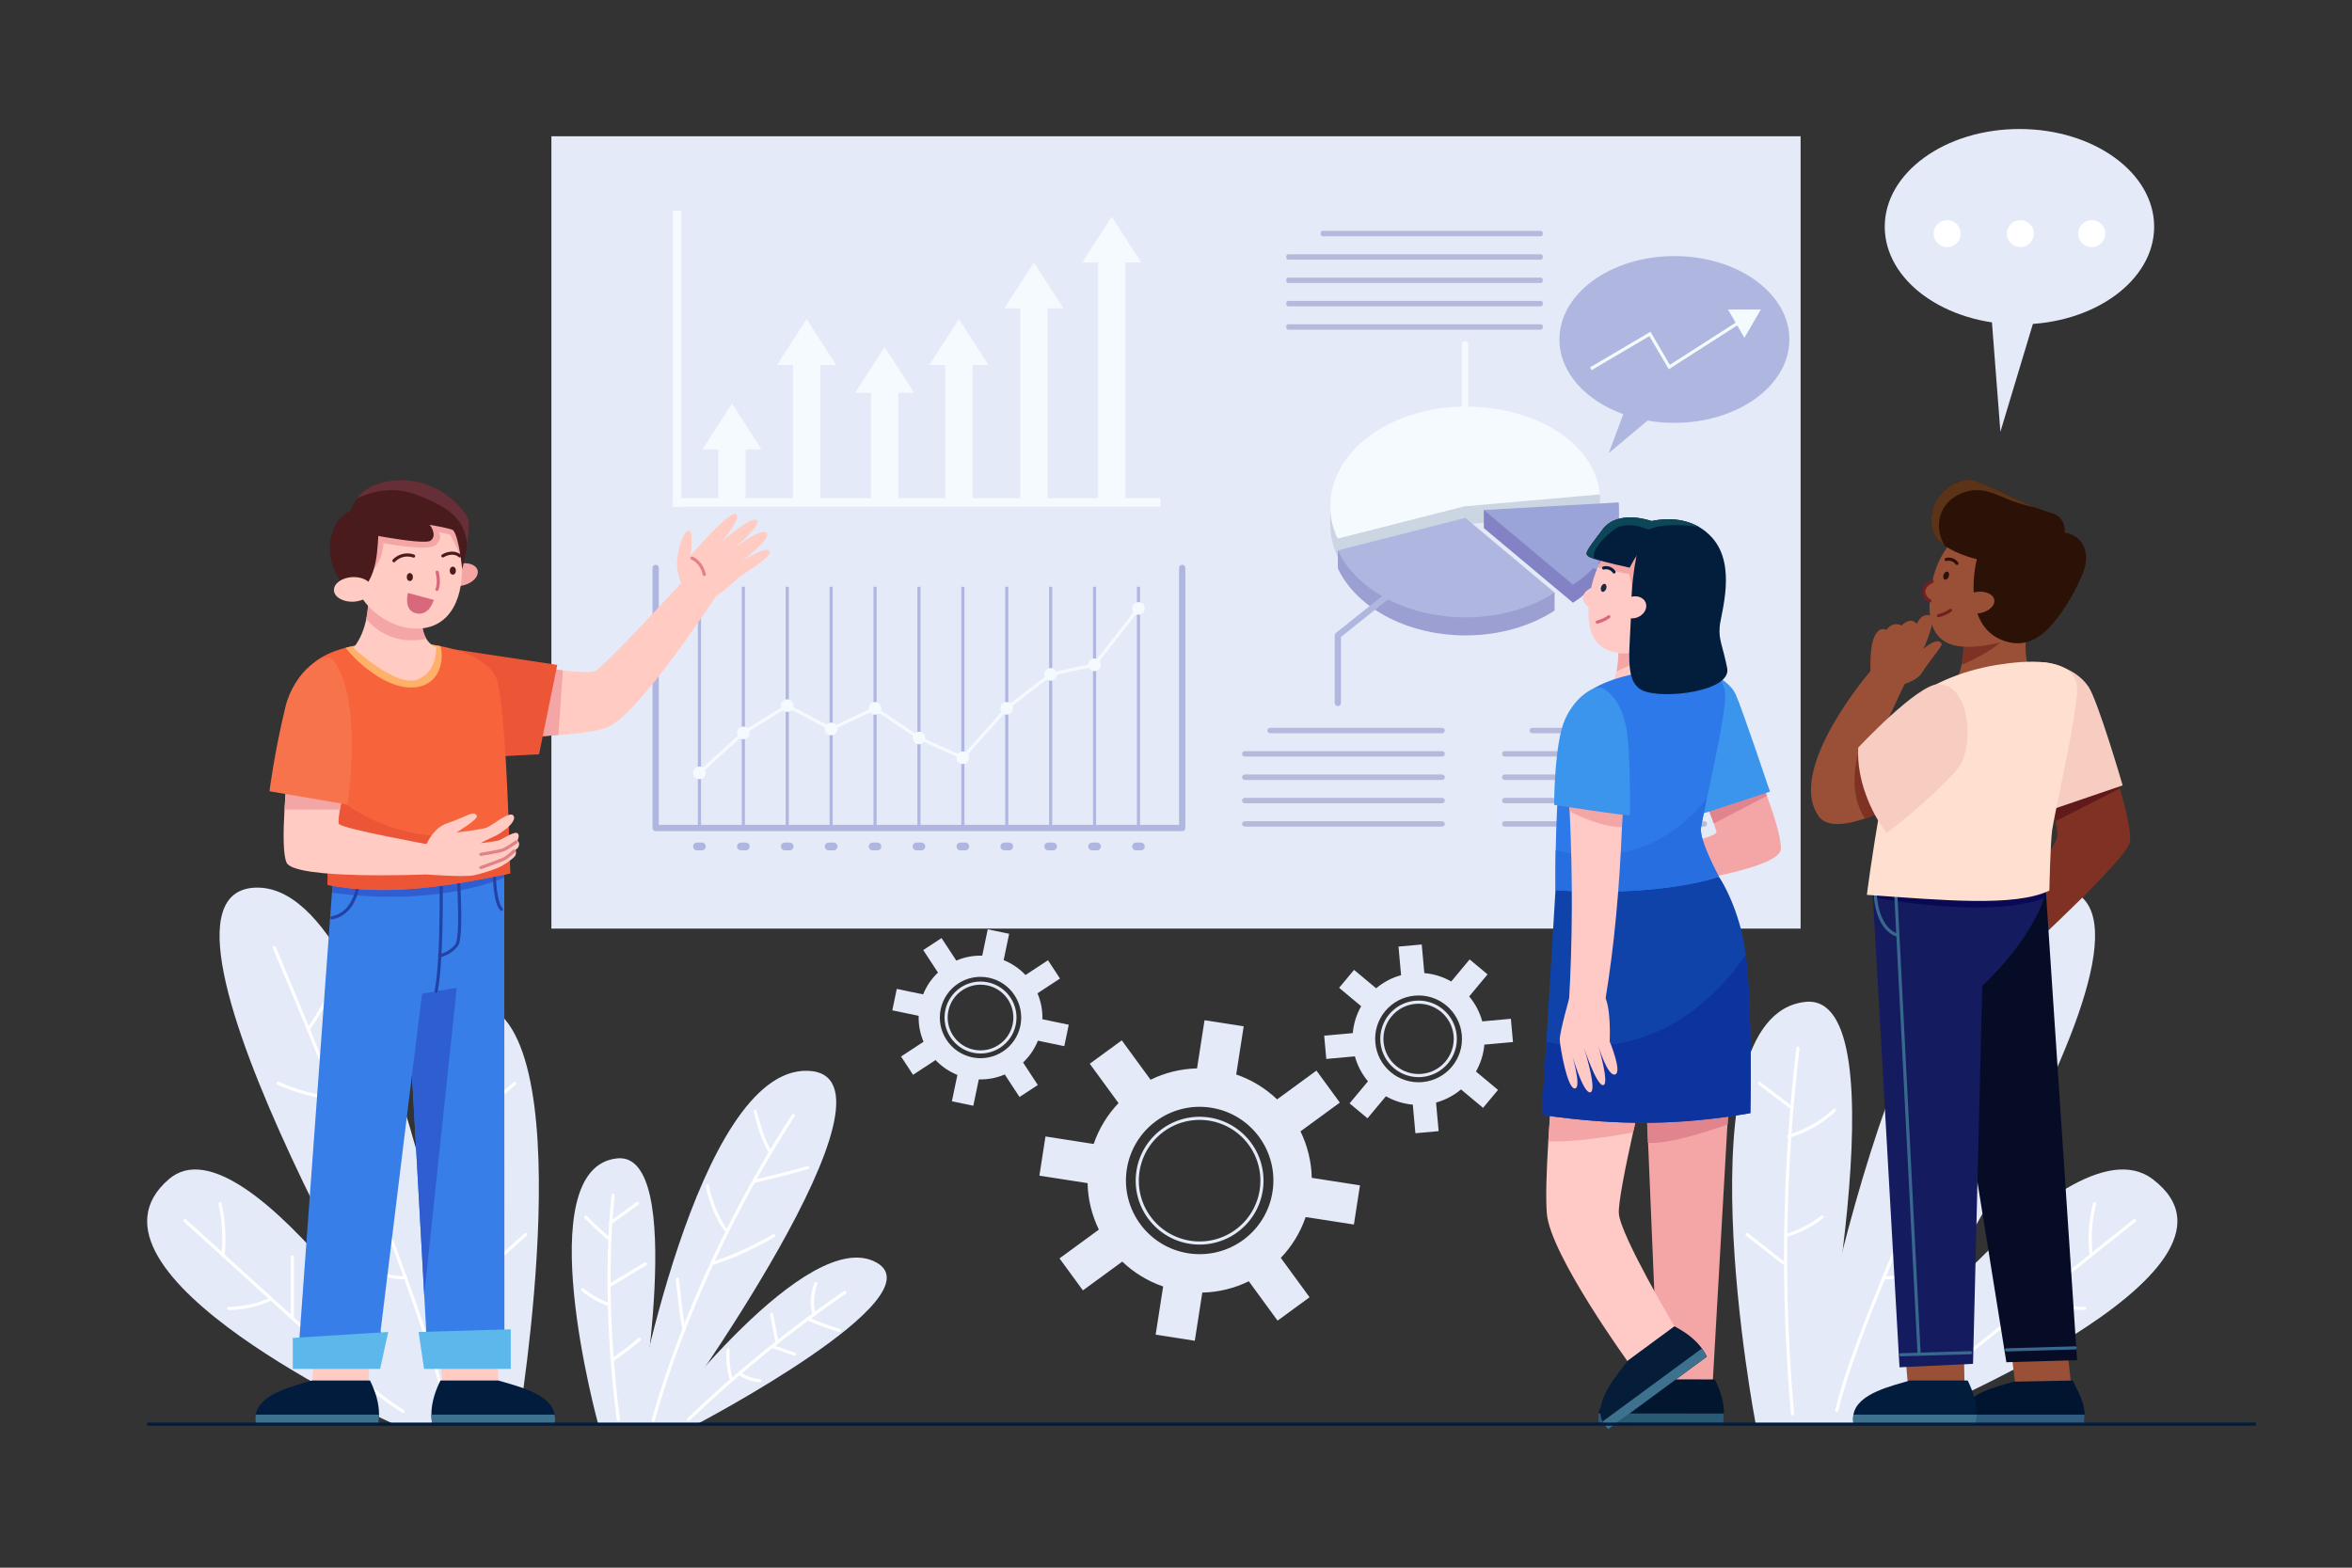
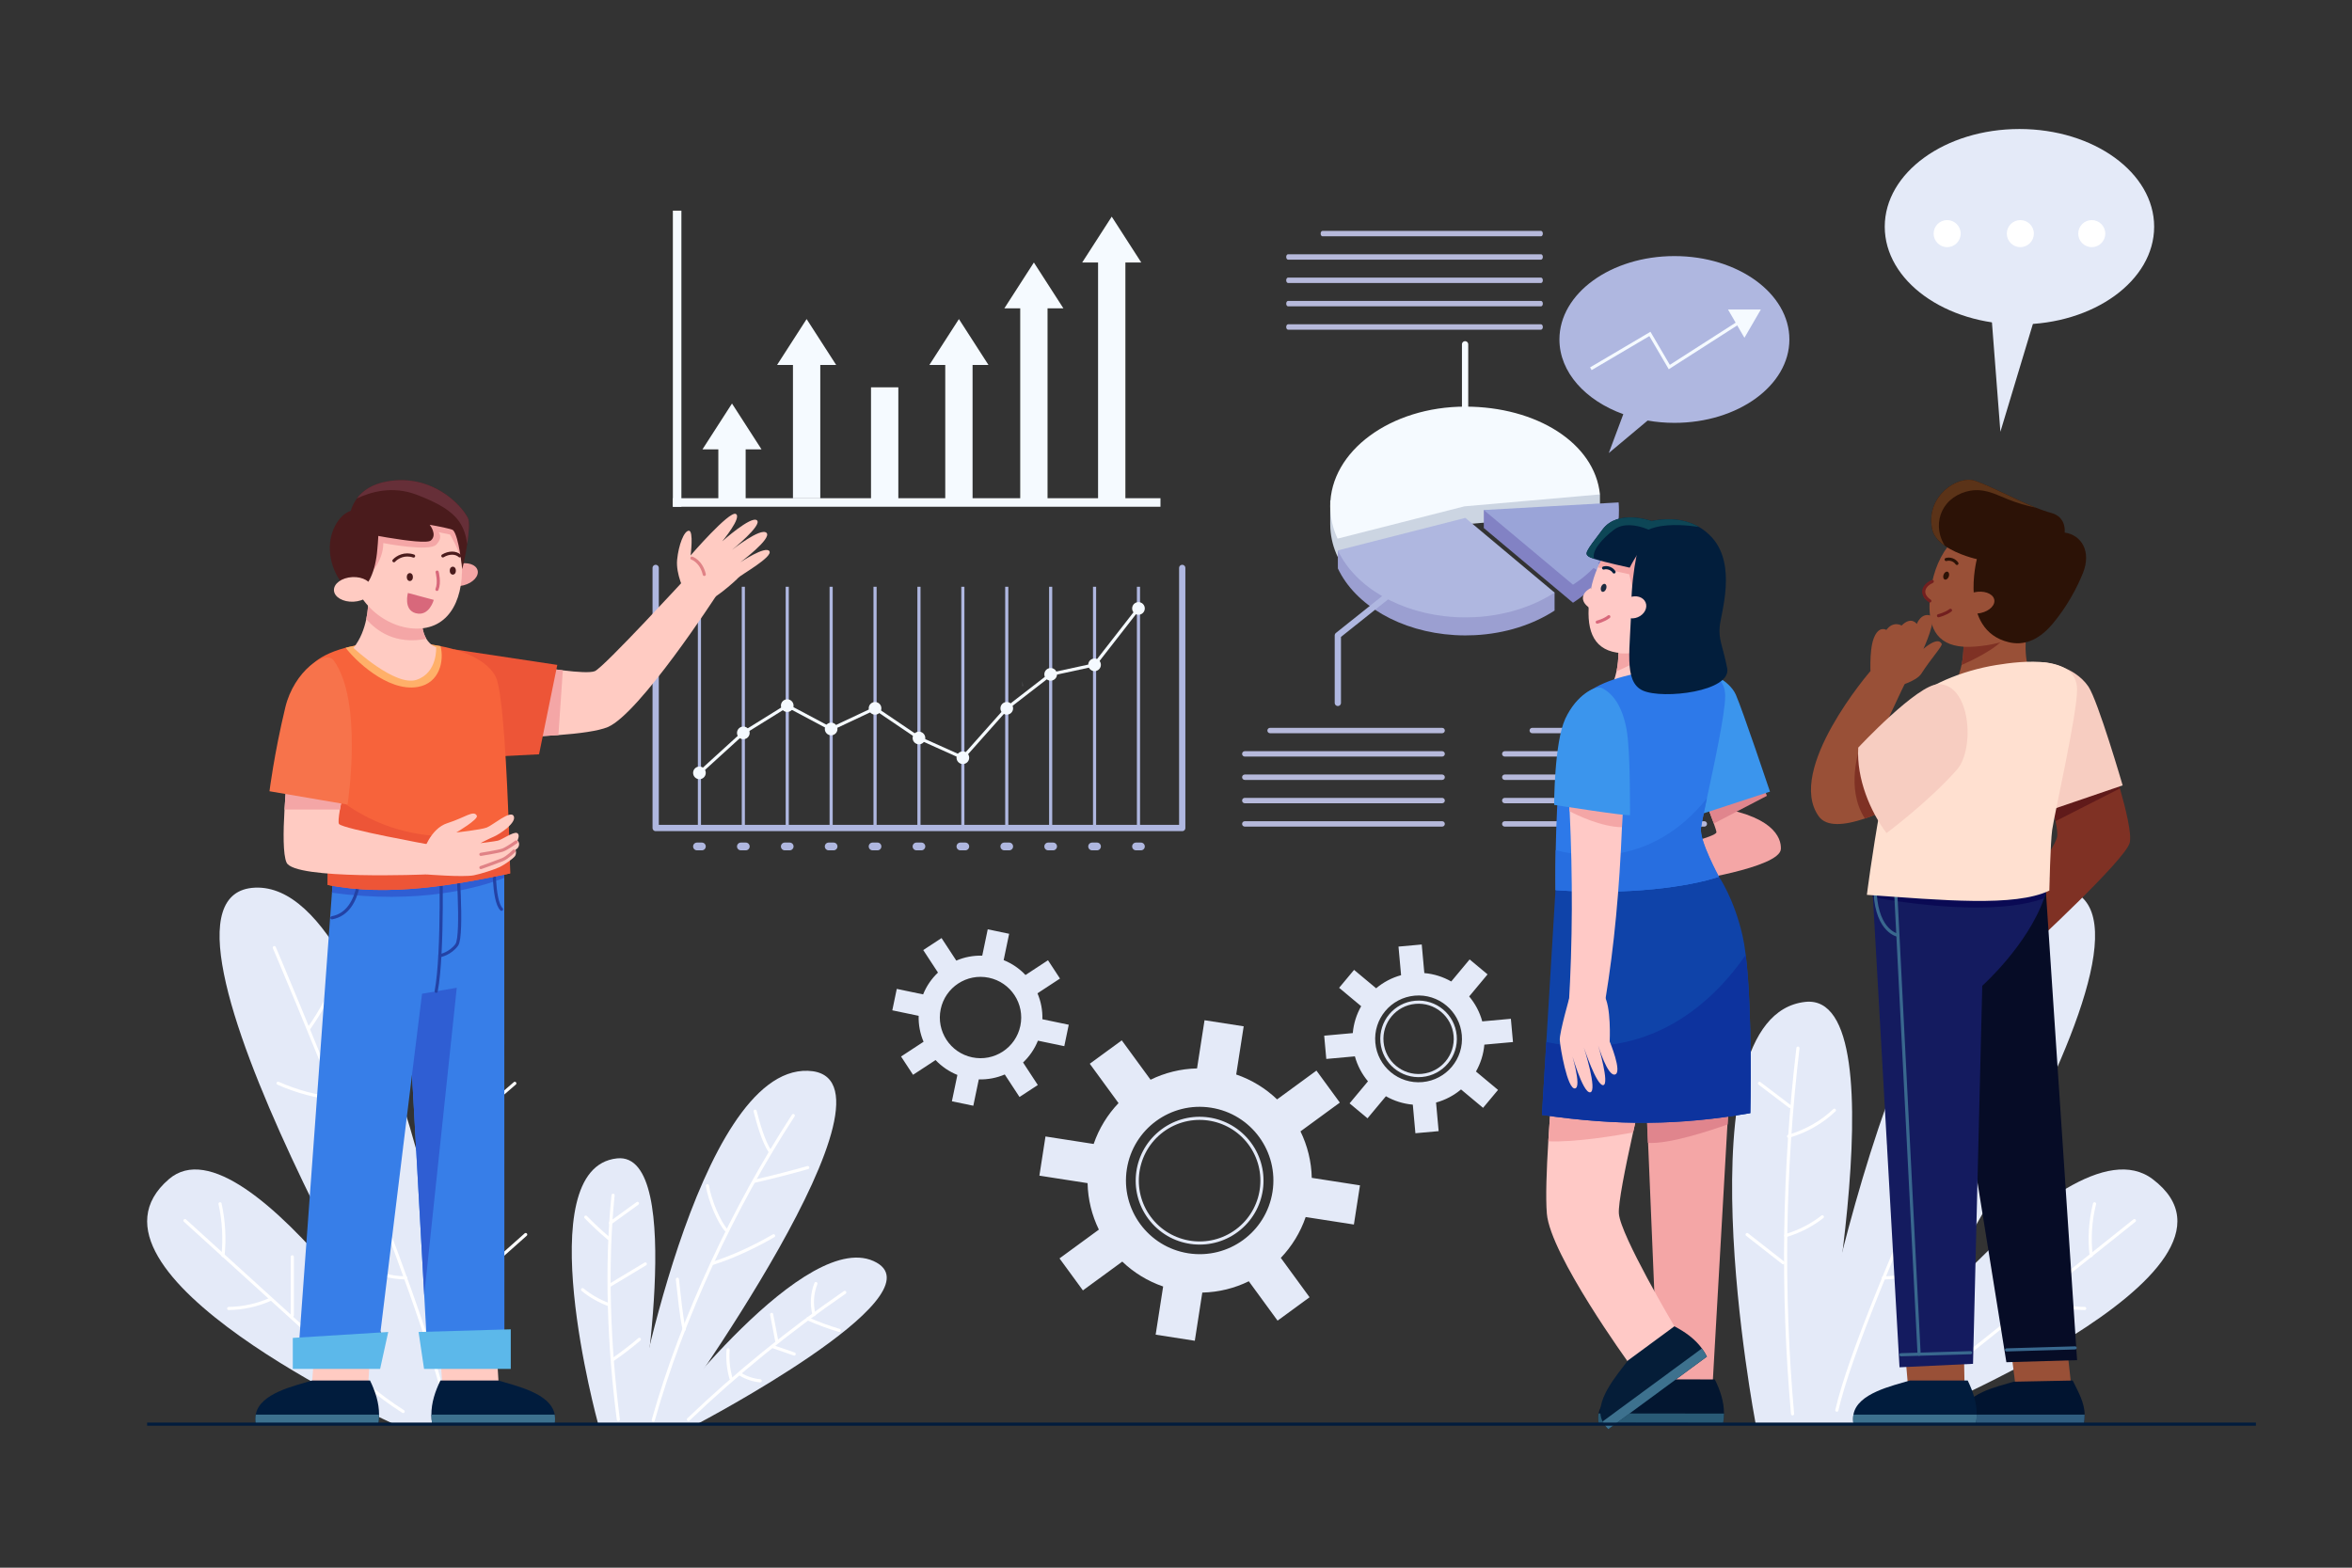
<svg xmlns="http://www.w3.org/2000/svg" version="1.1" x="0px" y="0px" viewBox="0 0 750 500" style="enable-background:new 0 0 750 500;" xml:space="preserve">
  <rect x="0" y="0" width="750" height="500" fill="#333333" stroke="none" />
  <g id="OBJECTS">
    <g id="XMLID_398_">
      <g id="XMLID_396_">
        <g id="XMLID_287_">
          <g id="XMLID_274_">
-             <rect id="XMLID_88_" x="175.826" y="43.459" style="fill:#E4EAF8;" width="398.347" height="252.71" />
            <g id="XMLID_273_">
              <g id="XMLID_154_">
                <g id="XMLID_109_">
                  <rect id="XMLID_89_" x="214.561" y="67.188" style="fill:#F5FAFF;" width="2.721" height="94.433" />
                  <rect id="XMLID_91_" x="290.944" y="82.518" transform="matrix(-1.836970e-16 1 -1 -1.836970e-16 452.566 -132.043)" style="fill:#F5FAFF;" width="2.721" height="155.487" />
                </g>
                <g id="XMLID_110_">
                  <g id="XMLID_108_">
                    <rect id="XMLID_90_" x="229.061" y="142.702" style="fill:#F5FAFF;" width="8.711" height="17.559" />
                    <polygon id="XMLID_92_" style="fill:#F5FAFF;" points="223.996,143.327 233.416,128.7 242.836,143.327          " />
                  </g>
                  <g id="XMLID_107_">
                    <rect id="XMLID_93_" x="252.858" y="113.085" style="fill:#F5FAFF;" width="8.711" height="45.856" />
                    <polygon id="XMLID_99_" style="fill:#F5FAFF;" points="247.793,116.392 257.213,101.765 266.633,116.392          " />
                  </g>
                  <g id="XMLID_106_">
                    <rect id="XMLID_94_" x="277.747" y="123.534" style="fill:#F5FAFF;" width="8.711" height="36.728" />
-                     <polygon id="XMLID_100_" style="fill:#F5FAFF;" points="272.682,125.283 282.102,110.656 291.522,125.283          " />
                  </g>
                  <g id="XMLID_105_">
                    <rect id="XMLID_95_" x="301.422" y="114.405" style="fill:#F5FAFF;" width="8.711" height="45.856" />
                    <polygon id="XMLID_101_" style="fill:#F5FAFF;" points="296.357,116.392 305.777,101.765 315.198,116.392          " />
                  </g>
                  <g id="XMLID_104_">
                    <rect id="XMLID_96_" x="325.326" y="97.138" style="fill:#F5FAFF;" width="8.711" height="63.124" />
                    <polygon id="XMLID_102_" style="fill:#F5FAFF;" points="320.261,98.349 329.681,83.722 339.101,98.349          " />
                  </g>
                  <g id="XMLID_98_">
                    <rect id="XMLID_97_" x="350.151" y="81.74" style="fill:#F5FAFF;" width="8.711" height="78.521" />
                    <polygon id="XMLID_103_" style="fill:#F5FAFF;" points="345.086,83.722 354.506,69.095 363.926,83.722          " />
                  </g>
                </g>
              </g>
              <g id="XMLID_272_">
                <g id="XMLID_259_">
                  <g id="XMLID_244_">
                    <path id="XMLID_176_" style="fill:#D8E2EF;" d="M326.13,218.812h-0.05v-1.65C326.08,217.712,326.1,218.272,326.13,218.812z           " />
                    <polyline id="XMLID_229_" style="fill:none;stroke:#AFB7E0;stroke-width:2;stroke-linecap:round;stroke-linejoin:round;stroke-miterlimit:10;" points="           209.08,181.135 209.08,264.087 376.985,264.087 376.985,181.135          " />
                    <g id="XMLID_184_">
                      <line id="XMLID_231_" style="fill:none;stroke:#AFB7E0;stroke-miterlimit:10;" x1="223.033" y1="263.249" x2="223.033" y2="187.143" />
                      <line id="XMLID_233_" style="fill:none;stroke:#AFB7E0;stroke-miterlimit:10;" x1="237.033" y1="263.249" x2="237.033" y2="187.143" />
                      <line id="XMLID_232_" style="fill:none;stroke:#AFB7E0;stroke-miterlimit:10;" x1="251.033" y1="263.249" x2="251.033" y2="187.143" />
                      <line id="XMLID_235_" style="fill:none;stroke:#AFB7E0;stroke-miterlimit:10;" x1="265.033" y1="263.249" x2="265.033" y2="187.143" />
                      <line id="XMLID_237_" style="fill:none;stroke:#AFB7E0;stroke-miterlimit:10;" x1="279.033" y1="263.249" x2="279.033" y2="187.143" />
                      <line id="XMLID_238_" style="fill:none;stroke:#AFB7E0;stroke-miterlimit:10;" x1="293.033" y1="263.249" x2="293.033" y2="187.143" />
                      <line id="XMLID_239_" style="fill:none;stroke:#AFB7E0;stroke-miterlimit:10;" x1="307.033" y1="263.249" x2="307.033" y2="187.143" />
                      <line id="XMLID_240_" style="fill:none;stroke:#AFB7E0;stroke-miterlimit:10;" x1="321.033" y1="263.249" x2="321.033" y2="187.143" />
                      <line id="XMLID_241_" style="fill:none;stroke:#AFB7E0;stroke-miterlimit:10;" x1="335.033" y1="263.249" x2="335.033" y2="187.143" />
                      <line id="XMLID_242_" style="fill:none;stroke:#AFB7E0;stroke-miterlimit:10;" x1="349.033" y1="263.249" x2="349.033" y2="187.143" />
                      <line id="XMLID_243_" style="fill:none;stroke:#AFB7E0;stroke-miterlimit:10;" x1="363.033" y1="263.249" x2="363.033" y2="187.143" />
                    </g>
                  </g>
                  <g id="XMLID_258_">
                    <path id="XMLID_168_" style="fill:#9B9FD1;" d="M328.91,238.896v0.01c0,0,0,0-0.01-0.01H328.91z" />
                    <g id="XMLID_246_">
                      <circle id="XMLID_245_" style="fill:#F5FAFF;" cx="223.033" cy="246.502" r="2.017" />
                      <circle id="XMLID_247_" style="fill:#F5FAFF;" cx="237.033" cy="233.749" r="2.017" />
                      <circle id="XMLID_248_" style="fill:#F5FAFF;" cx="251.033" cy="225.055" r="2.017" />
                      <circle id="XMLID_249_" style="fill:#F5FAFF;" cx="265.033" cy="232.501" r="2.017" />
                      <circle id="XMLID_250_" style="fill:#F5FAFF;" cx="279.033" cy="225.916" r="2.017" />
                      <path id="XMLID_251_" style="fill:#F5FAFF;" d="M295.05,235.378c0,1.114-0.903,2.017-2.017,2.017            s-2.017-0.903-2.017-2.017c0-1.114,0.903-2.017,2.017-2.017S295.05,234.264,295.05,235.378z" />
                      <circle id="XMLID_252_" style="fill:#F5FAFF;" cx="307.033" cy="241.667" r="2.017" />
                      <circle id="XMLID_253_" style="fill:#F5FAFF;" cx="321.033" cy="225.916" r="2.017" />
                      <circle id="XMLID_254_" style="fill:#F5FAFF;" cx="335.033" cy="215.078" r="2.017" />
                      <circle id="XMLID_255_" style="fill:#F5FAFF;" cx="349.033" cy="212.038" r="2.017" />
                      <circle id="XMLID_256_" style="fill:#F5FAFF;" cx="363.033" cy="194.055" r="2.017" />
                    </g>
                    <polyline id="XMLID_257_" style="fill:none;stroke:#F5FAFF;stroke-miterlimit:10;" points="223.033,246.502            237.033,233.749 251.033,225.055 265.033,232.501 279.033,225.916 293.033,235.378 307.033,241.667 321.033,225.916            335.033,215.078 349.033,212.038 363.033,194.055          " />
                  </g>
                </g>
                <g id="XMLID_261_">
                  <path id="XMLID_260_" style="fill:#AFB7E0;" d="M223.812,271.205h-1.559c-0.684,0-1.238-0.554-1.238-1.237l0,0          c0-0.684,0.554-1.238,1.238-1.238h1.559c0.684,0,1.238,0.554,1.238,1.238l0,0          C225.05,270.651,224.496,271.205,223.812,271.205z" />
                  <path id="XMLID_262_" style="fill:#AFB7E0;" d="M237.812,271.205h-1.559c-0.684,0-1.238-0.554-1.238-1.237l0,0          c0-0.684,0.554-1.238,1.238-1.238h1.559c0.684,0,1.238,0.554,1.238,1.238l0,0          C239.05,270.651,238.496,271.205,237.812,271.205z" />
                  <path id="XMLID_263_" style="fill:#AFB7E0;" d="M251.812,271.205h-1.559c-0.684,0-1.238-0.554-1.238-1.237l0,0          c0-0.684,0.554-1.238,1.238-1.238h1.559c0.684,0,1.238,0.554,1.238,1.238l0,0          C253.05,270.651,252.496,271.205,251.812,271.205z" />
                  <path id="XMLID_264_" style="fill:#AFB7E0;" d="M265.812,271.205h-1.559c-0.684,0-1.238-0.554-1.238-1.237l0,0          c0-0.684,0.554-1.238,1.238-1.238h1.559c0.684,0,1.237,0.554,1.237,1.238l0,0          C267.05,270.651,266.496,271.205,265.812,271.205z" />
                  <path id="XMLID_265_" style="fill:#AFB7E0;" d="M279.812,271.205h-1.559c-0.684,0-1.238-0.554-1.238-1.237l0,0          c0-0.684,0.554-1.238,1.238-1.238h1.559c0.684,0,1.237,0.554,1.237,1.238l0,0          C281.05,270.651,280.496,271.205,279.812,271.205z" />
                  <path id="XMLID_266_" style="fill:#AFB7E0;" d="M293.812,271.205h-1.559c-0.684,0-1.238-0.554-1.238-1.237l0,0          c0-0.684,0.554-1.238,1.238-1.238h1.559c0.684,0,1.237,0.554,1.237,1.238l0,0          C295.05,270.651,294.496,271.205,293.812,271.205z" />
                  <path id="XMLID_267_" style="fill:#AFB7E0;" d="M307.812,271.205h-1.559c-0.684,0-1.238-0.554-1.238-1.237l0,0          c0-0.684,0.554-1.238,1.238-1.238h1.559c0.684,0,1.237,0.554,1.237,1.238l0,0          C309.05,270.651,308.496,271.205,307.812,271.205z" />
                  <path id="XMLID_268_" style="fill:#AFB7E0;" d="M321.812,271.205h-1.559c-0.684,0-1.238-0.554-1.238-1.237l0,0          c0-0.684,0.554-1.238,1.238-1.238h1.559c0.684,0,1.237,0.554,1.237,1.238l0,0          C323.05,270.651,322.496,271.205,321.812,271.205z" />
                  <path id="XMLID_269_" style="fill:#AFB7E0;" d="M335.812,271.205h-1.559c-0.684,0-1.238-0.554-1.238-1.237l0,0          c0-0.684,0.554-1.238,1.238-1.238h1.559c0.684,0,1.237,0.554,1.237,1.238l0,0          C337.05,270.651,336.496,271.205,335.812,271.205z" />
                  <path id="XMLID_270_" style="fill:#AFB7E0;" d="M349.812,271.205h-1.559c-0.684,0-1.238-0.554-1.238-1.237l0,0          c0-0.684,0.554-1.238,1.238-1.238h1.559c0.684,0,1.237,0.554,1.237,1.238l0,0          C351.05,270.651,350.496,271.205,349.812,271.205z" />
                  <path id="XMLID_271_" style="fill:#AFB7E0;" d="M363.812,271.205h-1.559c-0.684,0-1.238-0.554-1.238-1.237l0,0          c0-0.684,0.554-1.238,1.238-1.238h1.559c0.684,0,1.237,0.554,1.237,1.238l0,0          C365.05,270.651,364.496,271.205,363.812,271.205z" />
                </g>
              </g>
              <g id="XMLID_158_">
                <g id="XMLID_165_">
                  <path id="XMLID_175_" style="fill:#B6B9DB;" d="M491.392,75.368h-69.687c-0.324,0-0.586-0.385-0.586-0.861l0,0          c0-0.475,0.262-0.861,0.586-0.861h69.687c0.324,0,0.586,0.385,0.586,0.861l0,0          C491.978,74.983,491.716,75.368,491.392,75.368z" />
                  <path id="XMLID_173_" style="fill:#B6B9DB;" d="M491.392,82.814h-80.665c-0.324,0-0.586-0.385-0.586-0.861l0,0          c0-0.475,0.263-0.861,0.586-0.861h80.665c0.324,0,0.586,0.385,0.586,0.861l0,0          C491.978,82.429,491.716,82.814,491.392,82.814z" />
                  <path id="XMLID_171_" style="fill:#B6B9DB;" d="M491.392,90.259h-80.665c-0.324,0-0.586-0.385-0.586-0.861l0,0          c0-0.475,0.263-0.861,0.586-0.861h80.665c0.324,0,0.586,0.385,0.586,0.861l0,0          C491.978,89.874,491.716,90.259,491.392,90.259z" />
                  <path id="XMLID_170_" style="fill:#B6B9DB;" d="M491.392,97.705h-80.665c-0.324,0-0.586-0.385-0.586-0.861l0,0          c0-0.475,0.263-0.861,0.586-0.861h80.665c0.324,0,0.586,0.385,0.586,0.861l0,0C491.978,97.32,491.716,97.705,491.392,97.705          z" />
                  <path id="XMLID_167_" style="fill:#B6B9DB;" d="M491.392,105.15h-80.665c-0.324,0-0.586-0.385-0.586-0.861l0,0          c0-0.475,0.263-0.861,0.586-0.861h80.665c0.324,0,0.586,0.385,0.586,0.861l0,0          C491.978,104.765,491.716,105.15,491.392,105.15z" />
                </g>
                <g id="XMLID_163_">
                  <g id="XMLID_183_">
                    <path id="XMLID_227_" style="fill:#B6B9DB;" d="M543.47,233.859h-54.869c-0.475,0-0.861-0.385-0.861-0.861l0,0           c0-0.475,0.385-0.861,0.861-0.861h54.869c0.475,0,0.861,0.385,0.861,0.861l0,0           C544.331,233.474,543.946,233.859,543.47,233.859z" />
                    <path id="XMLID_226_" style="fill:#B6B9DB;" d="M543.47,241.304h-63.636c-0.475,0-0.861-0.385-0.861-0.861l0,0           c0-0.475,0.385-0.861,0.861-0.861h63.636c0.475,0,0.861,0.385,0.861,0.861l0,0           C544.331,240.919,543.946,241.304,543.47,241.304z" />
                    <path id="XMLID_206_" style="fill:#B6B9DB;" d="M543.47,248.75h-63.636c-0.475,0-0.861-0.385-0.861-0.861l0,0           c0-0.475,0.385-0.861,0.861-0.861h63.636c0.475,0,0.861,0.385,0.861,0.861l0,0           C544.331,248.365,543.946,248.75,543.47,248.75z" />
                    <path id="XMLID_205_" style="fill:#B6B9DB;" d="M543.47,256.195h-63.636c-0.475,0-0.861-0.385-0.861-0.861l0,0           c0-0.475,0.385-0.861,0.861-0.861h63.636c0.475,0,0.861,0.385,0.861,0.861l0,0           C544.331,255.81,543.946,256.195,543.47,256.195z" />
                    <path id="XMLID_204_" style="fill:#B6B9DB;" d="M543.47,263.641h-63.636c-0.475,0-0.861-0.385-0.861-0.861l0,0           c0-0.475,0.385-0.861,0.861-0.861h63.636c0.475,0,0.861,0.385,0.861,0.861l0,0           C544.331,263.255,543.946,263.641,543.47,263.641z" />
                  </g>
                  <g id="XMLID_185_">
                    <path id="XMLID_203_" style="fill:#B6B9DB;" d="M459.866,233.859h-54.869c-0.475,0-0.861-0.385-0.861-0.861l0,0           c0-0.475,0.385-0.861,0.861-0.861h54.869c0.475,0,0.861,0.385,0.861,0.861l0,0           C460.727,233.474,460.341,233.859,459.866,233.859z" />
                    <path id="XMLID_202_" style="fill:#B6B9DB;" d="M459.866,241.304h-62.932c-0.475,0-0.861-0.385-0.861-0.861l0,0           c0-0.475,0.385-0.861,0.861-0.861h62.932c0.475,0,0.861,0.385,0.861,0.861l0,0           C460.727,240.919,460.341,241.304,459.866,241.304z" />
                    <path id="XMLID_201_" style="fill:#B6B9DB;" d="M459.866,248.75h-62.932c-0.475,0-0.861-0.385-0.861-0.861l0,0           c0-0.475,0.385-0.861,0.861-0.861h62.932c0.475,0,0.861,0.385,0.861,0.861l0,0           C460.727,248.365,460.341,248.75,459.866,248.75z" />
                    <path id="XMLID_187_" style="fill:#B6B9DB;" d="M459.866,256.195h-62.932c-0.475,0-0.861-0.385-0.861-0.861l0,0           c0-0.475,0.385-0.861,0.861-0.861h62.932c0.475,0,0.861,0.385,0.861,0.861l0,0           C460.727,255.81,460.341,256.195,459.866,256.195z" />
                    <path id="XMLID_186_" style="fill:#B6B9DB;" d="M459.866,263.641h-62.932c-0.475,0-0.861-0.385-0.861-0.861l0,0           c0-0.475,0.385-0.861,0.861-0.861h62.932c0.475,0,0.861,0.385,0.861,0.861l0,0           C460.727,263.255,460.341,263.641,459.866,263.641z" />
                  </g>
                </g>
                <g id="XMLID_181_">
                  <g id="XMLID_162_">
                    <g id="XMLID_161_">
                      <path id="XMLID_182_" style="fill:#CCD5E2;" d="M510.189,157.687v5.749c0,0-43.206,3.801-43.215,3.81l-40.448,10.299            c-1.319-2.818-2.112-5.826-2.301-8.955c-0.026-0.465-0.043-0.948-0.043-1.422v-7.507l1.319-0.319l1.112-0.267            l73.009-8.412l8.74,5.809L510.189,157.687z" />
                      <path id="XMLID_166_" style="fill:#F5FAFF;" d="M510.189,157.689c-1.672-16.397-20.254-28.001-42.939-28.001            c-23.788,0-43.068,14.206-43.068,31.734c0,3.632,0.827,7.125,2.344,10.37l40.445-10.299            C466.987,161.486,510.189,157.689,510.189,157.689z" />
                    </g>
                    <g id="XMLID_159_">
                      <path id="XMLID_178_" style="fill:#8282C4;" d="M516.222,168.417c0,9.489-5.654,18.005-14.626,23.822l-28.442-23.822            v-5.749l37.914,1.698l5.025-4.12L516.222,168.417z" />
                      <path id="XMLID_169_" style="fill:#9AA4D8;" d="M516.218,162.666c0,9.488-5.654,18.01-14.626,23.821l-28.442-23.821            l42.939-2.42C516.175,161.04,516.218,161.853,516.218,162.666z" />
                    </g>
                    <g id="XMLID_157_">
                      <path id="XMLID_174_" style="fill:#9B9FD1;" d="M495.718,188.99v5.749c-6.869,4.464-15.695,7.343-25.4,7.843            c-1.008,0.052-2.017,0.077-3.042,0.077c-1.155,0-2.301-0.034-3.439-0.103c-17.315-1.034-31.734-9.601-37.216-21.254            v-0.009l-0.009-5.749l12.79,2.491l27.873-7.111l19.496,16.324L495.718,188.99z" />
                      <path id="XMLID_172_" style="fill:#AFB7E0;" d="M495.714,188.994c-6.869,4.464-15.695,7.335-25.4,7.837            c-1.008,0.051-2.017,0.076-3.042,0.076c-1.155,0-2.301-0.032-3.439-0.102c-17.315-1.029-31.734-9.602-37.216-21.249            c0-0.006,0-0.006-0.009-0.013l40.663-10.37L495.714,188.994z" />
                    </g>
                  </g>
                  <line id="XMLID_179_" style="fill:none;stroke:#F5FAFF;stroke-width:2;stroke-linecap:round;stroke-linejoin:round;stroke-miterlimit:10;" x1="467.186" y1="138.066" x2="467.186" y2="109.818" />
                  <polyline id="XMLID_177_" style="fill:none;stroke:#AFB7E0;stroke-width:2;stroke-linecap:round;stroke-linejoin:round;stroke-miterlimit:10;" points="          452.354,182.131 426.609,202.659 426.609,224.178         " />
                  <polyline id="XMLID_180_" style="fill:none;stroke:#9AA4D8;stroke-width:2;stroke-linecap:round;stroke-linejoin:round;stroke-miterlimit:10;" points="          499.627,175.022 522.22,188.178 522.22,219.829         " />
                </g>
              </g>
            </g>
          </g>
          <g id="XMLID_285_">
            <g id="XMLID_318_">
              <g id="XMLID_336_">
                <ellipse id="XMLID_338_" style="fill:#E4EAF8;" cx="643.957" cy="72.307" rx="42.954" ry="31.163" />
                <polygon id="XMLID_337_" style="fill:#E4EAF8;" points="634.299,91.314 637.881,137.706 651.465,92.627        " />
              </g>
              <g id="XMLID_315_">
                <circle id="XMLID_314_" style="fill:#FFFFFF;" cx="620.9" cy="74.508" r="4.314" />
                <path id="XMLID_316_" style="fill:#FFFFFF;" d="M648.554,74.508c0,2.383-1.931,4.314-4.314,4.314         c-2.383,0-4.314-1.931-4.314-4.314c0-2.382,1.931-4.314,4.314-4.314C646.623,70.194,648.554,72.125,648.554,74.508z" />
                <circle id="XMLID_317_" style="fill:#FFFFFF;" cx="667.013" cy="74.508" r="4.314" />
              </g>
            </g>
            <g id="XMLID_322_">
              <path id="XMLID_344_" style="fill:#AFB7E0;" d="M570.595,108.275c0,14.69-16.42,26.59-36.66,26.59c-2.94,0-5.8-0.25-8.54-0.74        l-12.39,10.37l4.63-12.4c-12.07-4.35-20.37-13.38-20.37-23.82c0-14.7,16.42-26.6,36.67-26.6        C554.175,81.675,570.595,93.575,570.595,108.275z" />
              <g id="XMLID_319_">
                <polyline id="XMLID_320_" style="fill:none;stroke:#F5FAFF;stroke-miterlimit:10;" points="507.287,117.611 526.116,106.505          532.304,117.066 558.6,100.21        " />
                <polygon id="XMLID_321_" style="fill:#F5FAFF;" points="551.027,98.722 561.49,98.722 556.259,107.736        " />
              </g>
            </g>
          </g>
        </g>
        <g id="XMLID_371_">
          <g id="XMLID_4_">
            <g id="XMLID_370_">
              <g id="XMLID_276_">
                <path id="XMLID_282_" style="fill:#E4EAF8;" d="M151.363,453.945c0,0-25.43-172.685-70.007-170.835         c-44.577,1.85,56.629,170.827,56.629,170.827L151.363,453.945z" />
                <path id="XMLID_281_" style="fill:#E4EAF8;" d="M141.259,453.939c0,0-62.218-99.559-87.414-77.849         c-34.513,29.737,71.198,77.849,71.198,77.849H141.259z" />
-                 <path id="XMLID_280_" style="fill:#E4EAF8;" d="M148.75,453.939c0,0-25.48-137.992,2.613-134.387         c35.671,4.578,13.899,134.393,13.899,134.393L148.75,453.939z" />
              </g>
              <g id="XMLID_369_">
                <g id="XMLID_367_">
                  <path id="XMLID_324_" style="fill:none;stroke:#FFFFFF;stroke-linecap:round;stroke-linejoin:round;stroke-miterlimit:10;" d="          M87.474,302.233c0,0,48.046,112.933,54.981,147.534" />
                  <path id="XMLID_326_" style="fill:none;stroke:#FFFFFF;stroke-linecap:round;stroke-linejoin:round;stroke-miterlimit:10;" d="          M107.805,310.401c-2.321,6.24-5.465,12.174-9.324,17.6" />
                  <path id="XMLID_327_" style="fill:none;stroke:#FFFFFF;stroke-linecap:round;stroke-linejoin:round;stroke-miterlimit:10;" d="          M107.314,350.463c-6.426-0.659-12.745-2.344-18.645-4.972" />
                  <path id="XMLID_328_" style="fill:none;stroke:#FFFFFF;stroke-linecap:round;stroke-linejoin:round;stroke-miterlimit:10;" d="          M120.903,383.985c3.807-5.564,6.273-12.039,7.134-18.726" />
                  <path id="XMLID_329_" style="fill:none;stroke:#FFFFFF;stroke-linecap:round;stroke-linejoin:round;stroke-miterlimit:10;" d="          M129.399,407.567c-5.15-0.028-10.282-1.597-14.567-4.454" />
                </g>
                <g id="XMLID_366_">
                  <path id="XMLID_323_" style="fill:none;stroke:#FFFFFF;stroke-linecap:round;stroke-linejoin:round;stroke-miterlimit:10;" d="          M153.368,334.29c4.035,38.732,4.543,77.83,1.516,116.654" />
                  <path id="XMLID_330_" style="fill:none;stroke:#FFFFFF;stroke-linecap:round;stroke-linejoin:round;stroke-miterlimit:10;" d="          M155.999,362.413c-4.898-1.618-9.369-4.513-12.851-8.32" />
                  <path id="XMLID_331_" style="fill:none;stroke:#FFFFFF;stroke-linecap:round;stroke-linejoin:round;stroke-miterlimit:10;" d="          M155.619,352.892c2.847-2.456,5.695-4.912,8.542-7.368" />
                  <path id="XMLID_332_" style="fill:none;stroke:#FFFFFF;stroke-linecap:round;stroke-linejoin:round;stroke-miterlimit:10;" d="          M157.525,402.737c3.369-2.996,6.737-5.992,10.106-8.988" />
                  <path id="XMLID_333_" style="fill:none;stroke:#FFFFFF;stroke-linecap:round;stroke-linejoin:round;stroke-miterlimit:10;" d="          M156.776,394.083c-3.773-1.279-7.284-3.328-10.253-5.984" />
                </g>
                <g id="XMLID_368_">
                  <path id="XMLID_325_" style="fill:none;stroke:#FFFFFF;stroke-linecap:round;stroke-linejoin:round;stroke-miterlimit:10;" d="          M58.984,389.297c15.579,14.154,31.158,28.307,46.737,42.461c7.249,6.586,14.546,13.209,22.833,18.429" />
                  <path id="XMLID_334_" style="fill:none;stroke:#FFFFFF;stroke-linecap:round;stroke-linejoin:round;stroke-miterlimit:10;" d="          M71.117,400.45c0.565-5.507,0.243-11.103-0.952-16.509" />
                  <path id="XMLID_335_" style="fill:none;stroke:#FFFFFF;stroke-linecap:round;stroke-linejoin:round;stroke-miterlimit:10;" d="          M93.208,419.542c0-6.231,0-12.462,0-18.692" />
                  <path id="XMLID_339_" style="fill:none;stroke:#FFFFFF;stroke-linecap:round;stroke-linejoin:round;stroke-miterlimit:10;" d="          M86.259,414.397c-4.187,1.863-8.753,2.868-13.335,2.936" />
                  <path id="XMLID_340_" style="fill:none;stroke:#FFFFFF;stroke-linecap:round;stroke-linejoin:round;stroke-miterlimit:10;" d="          M113.855,438.229c0.959-6.385,0.924-12.919-0.105-19.293" />
                </g>
              </g>
            </g>
            <g id="XMLID_372_">
              <g id="XMLID_392_">
                <path id="XMLID_395_" style="fill:#E4EAF8;" d="M575.605,453.945c0,0,28.906-172.685,79.576-170.835         c50.67,1.85-64.369,170.827-64.369,170.827L575.605,453.945z" />
                <path id="XMLID_394_" style="fill:#E4EAF8;" d="M587.091,453.939c0,0,70.722-99.559,99.363-77.849         c39.23,29.737-80.93,77.849-80.93,77.849H587.091z" />
                <path id="XMLID_393_" style="fill:#E4EAF8;" d="M578.575,453.939c0,0,28.963-137.992-2.97-134.387         c-40.547,4.578-15.799,134.393-15.799,134.393L578.575,453.939z" />
              </g>
              <g id="XMLID_373_">
                <g id="XMLID_386_">
                  <path id="XMLID_391_" style="fill:none;stroke:#FFFFFF;stroke-linecap:round;stroke-linejoin:round;stroke-miterlimit:10;" d="          M648.227,302.233c0,0-54.614,112.933-62.497,147.534" />
                  <path id="XMLID_390_" style="fill:none;stroke:#FFFFFF;stroke-linecap:round;stroke-linejoin:round;stroke-miterlimit:10;" d="          M625.117,310.401c2.638,6.24,6.212,12.174,10.599,17.6" />
                  <path id="XMLID_389_" style="fill:none;stroke:#FFFFFF;stroke-linecap:round;stroke-linejoin:round;stroke-miterlimit:10;" d="          M625.675,350.463c7.304-0.659,14.487-2.344,21.194-4.972" />
                  <path id="XMLID_388_" style="fill:none;stroke:#FFFFFF;stroke-linecap:round;stroke-linejoin:round;stroke-miterlimit:10;" d="          M610.228,383.985c-4.327-5.564-7.131-12.039-8.109-18.726" />
                  <path id="XMLID_387_" style="fill:none;stroke:#FFFFFF;stroke-linecap:round;stroke-linejoin:round;stroke-miterlimit:10;" d="          M600.571,407.567c5.854-0.028,11.687-1.597,16.558-4.454" />
                </g>
                <g id="XMLID_380_">
                  <path id="XMLID_385_" style="fill:none;stroke:#FFFFFF;stroke-linecap:round;stroke-linejoin:round;stroke-miterlimit:10;" d="          M573.326,334.29c-4.586,38.732-5.164,77.83-1.723,116.654" />
                  <path id="XMLID_384_" style="fill:none;stroke:#FFFFFF;stroke-linecap:round;stroke-linejoin:round;stroke-miterlimit:10;" d="          M570.335,362.413c5.568-1.618,10.65-4.513,14.608-8.32" />
                  <path id="XMLID_383_" style="fill:none;stroke:#FFFFFF;stroke-linecap:round;stroke-linejoin:round;stroke-miterlimit:10;" d="          M570.767,352.892c-3.237-2.456-6.473-4.912-9.71-7.368" />
                  <path id="XMLID_382_" style="fill:none;stroke:#FFFFFF;stroke-linecap:round;stroke-linejoin:round;stroke-miterlimit:10;" d="          M568.601,402.737c-3.829-2.996-7.658-5.992-11.487-8.988" />
                  <path id="XMLID_381_" style="fill:none;stroke:#FFFFFF;stroke-linecap:round;stroke-linejoin:round;stroke-miterlimit:10;" d="          M569.452,394.083c4.289-1.279,8.279-3.328,11.655-5.984" />
                </g>
                <g id="XMLID_374_">
                  <path id="XMLID_379_" style="fill:none;stroke:#FFFFFF;stroke-linecap:round;stroke-linejoin:round;stroke-miterlimit:10;" d="          M680.612,389.297c-17.708,14.154-35.417,28.307-53.125,42.461c-8.24,6.586-16.535,13.209-25.955,18.429" />
                  <path id="XMLID_378_" style="fill:none;stroke:#FFFFFF;stroke-linecap:round;stroke-linejoin:round;stroke-miterlimit:10;" d="          M666.82,400.45c-0.642-5.507-0.276-11.103,1.082-16.509" />
                  <path id="XMLID_377_" style="fill:none;stroke:#FFFFFF;stroke-linecap:round;stroke-linejoin:round;stroke-miterlimit:10;" d="          M641.71,419.542c0-6.231,0-12.462,0-18.692" />
                  <path id="XMLID_376_" style="fill:none;stroke:#FFFFFF;stroke-linecap:round;stroke-linejoin:round;stroke-miterlimit:10;" d="          M649.608,414.397c4.759,1.863,9.949,2.868,15.157,2.936" />
                  <path id="XMLID_375_" style="fill:none;stroke:#FFFFFF;stroke-linecap:round;stroke-linejoin:round;stroke-miterlimit:10;" d="          M618.24,438.229c-1.09-6.385-1.05-12.919,0.12-19.293" />
                </g>
              </g>
            </g>
            <g id="XMLID_365_">
              <g id="XMLID_283_">
                <path id="XMLID_277_" style="fill:#E4EAF8;" d="M201.77,453.945c0,0,20.284-113.638,55.841-112.42         c35.556,1.218-45.17,112.415-45.17,112.415L201.77,453.945z" />
                <path id="XMLID_278_" style="fill:#E4EAF8;" d="M209.829,453.941c0,0,47.781-63.67,69.726-51.229         c19.572,11.095-56.791,51.229-56.791,51.229H209.829z" />
                <path id="XMLID_279_" style="fill:#E4EAF8;" d="M203.854,453.941c0,0,15.312-86.858-7.096-84.486         c-28.453,3.013-6.075,84.49-6.075,84.49L203.854,453.941z" />
              </g>
              <g id="XMLID_364_">
                <g id="XMLID_362_">
                  <path id="XMLID_341_" style="fill:none;stroke:#FFFFFF;stroke-linecap:round;stroke-linejoin:round;stroke-miterlimit:10;" d="          M195.495,381.21c-2.356,22.909-1.27,48.656,1.674,71.511" />
                  <path id="XMLID_345_" style="fill:none;stroke:#FFFFFF;stroke-linecap:round;stroke-linejoin:round;stroke-miterlimit:10;" d="          M194.134,395.02c-2.57-2.167-5.019-4.447-7.337-6.827" />
                  <path id="XMLID_346_" style="fill:none;stroke:#FFFFFF;stroke-linecap:round;stroke-linejoin:round;stroke-miterlimit:10;" d="          M194.667,390.042c2.87-2.078,5.74-4.155,8.609-6.233" />
                  <path id="XMLID_347_" style="fill:none;stroke:#FFFFFF;stroke-linecap:round;stroke-linejoin:round;stroke-miterlimit:10;" d="          M193.955,416.043c-3.006-1.143-5.788-2.746-8.185-4.717" />
                  <path id="XMLID_348_" style="fill:none;stroke:#FFFFFF;stroke-linecap:round;stroke-linejoin:round;stroke-miterlimit:10;" d="          M194.498,409.908c3.757-2.26,7.514-4.52,11.271-6.781" />
                  <path id="XMLID_358_" style="fill:none;stroke:#FFFFFF;stroke-linecap:round;stroke-linejoin:round;stroke-miterlimit:10;" d="          M195.502,433.598c2.918-2.015,5.718-4.162,8.387-6.432" />
                </g>
                <g id="XMLID_363_">
                  <path id="XMLID_342_" style="fill:none;stroke:#FFFFFF;stroke-linecap:round;stroke-linejoin:round;stroke-miterlimit:10;" d="          M252.959,355.792c-19.01,29.219-35.433,64.443-44.654,97.167" />
                  <path id="XMLID_349_" style="fill:none;stroke:#FFFFFF;stroke-linecap:round;stroke-linejoin:round;stroke-miterlimit:10;" d="          M245.638,367.382c-2.236-3.233-3.88-9.28-4.848-12.974" />
                  <path id="XMLID_350_" style="fill:none;stroke:#FFFFFF;stroke-linecap:round;stroke-linejoin:round;stroke-miterlimit:10;" d="          M240.792,376.694c5.504-1.247,12.167-2.976,16.778-4.306" />
                  <path id="XMLID_351_" style="fill:none;stroke:#FFFFFF;stroke-linecap:round;stroke-linejoin:round;stroke-miterlimit:10;" d="          M231.763,392.535c-2.421-2.414-5.476-9.817-6.185-14.354" />
                  <path id="XMLID_352_" style="fill:none;stroke:#FFFFFF;stroke-linecap:round;stroke-linejoin:round;stroke-miterlimit:10;" d="          M227.396,402.894c6.818-2.182,13.731-5.52,19.281-8.75" />
                  <path id="XMLID_353_" style="fill:none;stroke:#FFFFFF;stroke-linecap:round;stroke-linejoin:round;stroke-miterlimit:10;" d="          M218.157,424.03c-1.079-5.059-1.447-10.098-2.159-16.017" />
                </g>
                <g id="XMLID_361_">
                  <path id="XMLID_343_" style="fill:none;stroke:#FFFFFF;stroke-linecap:round;stroke-linejoin:round;stroke-miterlimit:10;" d="          M269.374,412.198c-17.823,12.275-34.513,25.842-49.848,40.522" />
                  <path id="XMLID_354_" style="fill:none;stroke:#FFFFFF;stroke-linecap:round;stroke-linejoin:round;stroke-miterlimit:10;" d="          M259.564,419.264c-0.843-3.258-0.631-6.725,0.604-9.883" />
                  <path id="XMLID_356_" style="fill:none;stroke:#FFFFFF;stroke-linecap:round;stroke-linejoin:round;stroke-miterlimit:10;" d="          M233.098,439.619c-0.851-2.971-1.163-6.062-0.92-9.12" />
                  <path id="XMLID_355_" style="fill:none;stroke:#FFFFFF;stroke-linecap:round;stroke-linejoin:round;stroke-miterlimit:10;" d="          M257.57,420.62c3.248,1.441,6.61,2.68,10.053,3.706" />
                  <path id="XMLID_357_" style="fill:none;stroke:#FFFFFF;stroke-linecap:round;stroke-linejoin:round;stroke-miterlimit:10;" d="          M236.056,438.281c1.875,1.164,4.084,1.901,6.359,2.123" />
                  <path id="XMLID_359_" style="fill:none;stroke:#FFFFFF;stroke-linecap:round;stroke-linejoin:round;stroke-miterlimit:10;" d="          M247.74,427.965c-0.56-2.918-1.12-5.835-1.679-8.753" />
                  <path id="XMLID_360_" style="fill:none;stroke:#FFFFFF;stroke-linecap:round;stroke-linejoin:round;stroke-miterlimit:10;" d="          M246.555,429.533c2.23,0.773,4.46,1.546,6.69,2.319" />
                </g>
              </g>
            </g>
          </g>
          <g id="XMLID_288_">
            <g id="XMLID_284_">
              <path id="XMLID_299_" style="fill:#E4EAF8;" d="M339.379,333.664l1.424-6.834l-8.408-1.752        c0.085-2.895-0.475-5.708-1.565-8.272l7.177-4.706l-3.823-5.836l-7.177,4.706c-1.914-2.029-4.27-3.666-6.963-4.746        l1.751-8.402l-6.829-1.423l-1.751,8.402c-2.895-0.085-5.714,0.474-8.273,1.571l-4.705-7.182l-5.836,3.823l4.7,7.181        c-2.024,1.915-3.66,4.271-4.739,6.958l-8.402-1.751l-1.424,6.834l8.402,1.751c-0.085,2.895,0.475,5.708,1.565,8.272        l-7.177,4.706l3.823,5.836l7.182-4.705c1.909,2.028,4.271,3.66,6.957,4.745l-1.751,8.402l6.829,1.423l1.751-8.402        c2.902,0.08,5.714-0.474,8.279-1.569l4.7,7.181l5.836-3.823l-4.7-7.181c2.024-1.915,3.66-4.271,4.739-6.959L339.379,333.664z         M310.021,337.231c-7.014-1.462-11.516-8.334-10.055-15.348c1.462-7.014,8.333-11.511,15.347-10.049        c7.014,1.462,11.517,8.328,10.056,15.343S317.036,338.693,310.021,337.231z" />
-               <path id="XMLID_275_" style="fill:none;stroke:#E4EAF8;stroke-miterlimit:10;" d="M323.411,326.771        c-1.237,5.933-7.049,9.741-12.982,8.505c-5.934-1.236-9.741-7.049-8.505-12.982c1.237-5.933,7.049-9.741,12.982-8.505        C320.84,315.025,324.648,320.837,323.411,326.771z" />
            </g>
            <g id="XMLID_295_">
              <path id="XMLID_300_" style="fill:#E4EAF8;" d="M482.455,332.352l-0.672-7.418l-9.126,0.826        c-0.814-2.981-2.26-5.678-4.17-7.957l5.862-7.035l-5.717-4.768l-5.862,7.035c-2.585-1.476-5.498-2.414-8.583-2.679        l-0.826-9.12l-7.412,0.671l0.826,9.12c-2.981,0.814-5.684,2.26-7.956,4.176l-7.036-5.868l-4.767,5.717l7.03,5.868        c-1.47,2.584-2.408,5.497-2.673,8.576l-9.12,0.826l0.672,7.418l9.12-0.826c0.814,2.981,2.26,5.678,4.17,7.957l-5.862,7.035        l5.716,4.767l5.868-7.036c2.579,1.476,5.497,2.408,8.577,2.679l0.826,9.12l7.412-0.671l-0.826-9.12        c2.987-0.82,5.684-2.26,7.962-4.176l7.03,5.868l4.767-5.717l-7.03-5.868c1.47-2.584,2.408-5.497,2.673-8.576L482.455,332.352z         M453.599,345.122c-7.614,0.689-14.346-4.925-15.035-12.539c-0.689-7.614,4.926-14.34,12.539-15.029        c7.614-0.689,14.345,4.919,15.035,12.533C466.827,337.701,461.213,344.433,453.599,345.122z" />
              <path id="XMLID_296_" style="fill:none;stroke:#E4EAF8;stroke-miterlimit:10;" d="M464.013,330.281        c0.583,6.441-4.165,12.134-10.606,12.717c-6.441,0.583-12.134-4.165-12.717-10.606c-0.583-6.441,4.165-12.134,10.606-12.717        C457.736,319.092,463.43,323.841,464.013,330.281z" />
            </g>
            <g id="XMLID_290_">
              <path id="XMLID_292_" style="fill:#E4EAF8;" d="M431.726,390.551l1.942-12.497l-15.374-2.389        c-0.116-5.246-1.389-10.283-3.6-14.822l12.548-9.181l-7.458-10.204l-12.548,9.181c-3.652-3.494-8.065-6.236-13.038-7.94        l2.388-15.364l-12.487-1.941l-2.388,15.364c-5.246,0.116-10.293,1.388-14.823,3.61l-9.18-12.558l-10.204,7.458l9.17,12.557        c-3.484,3.653-6.226,8.066-7.928,13.03l-15.364-2.388l-1.942,12.497l15.364,2.388c0.116,5.246,1.389,10.283,3.6,14.822        l-12.548,9.181l7.458,10.204l12.558-9.18c3.642,3.492,8.066,6.226,13.028,7.939l-2.388,15.364l12.487,1.941l2.388-15.364        c5.258-0.124,10.293-1.388,14.833-3.608l9.17,12.557l10.203-7.458l-9.169-12.557c3.484-3.653,6.226-8.066,7.928-13.03        L431.726,390.551z M378.939,399.729c-12.827-1.994-21.61-14.009-19.616-26.836c1.994-12.827,14.008-21.6,26.835-19.606        c12.827,1.994,21.611,13.999,19.618,26.826C403.782,392.94,391.766,401.723,378.939,399.729z" />
              <ellipse id="XMLID_291_" transform="matrix(0.77 -0.638 0.638 0.77 -152.245 330.723)" style="fill:none;stroke:#E4EAF8;stroke-miterlimit:10;" cx="382.549" cy="376.506" rx="19.882" ry="19.882" />
            </g>
          </g>
        </g>
      </g>
      <g id="XMLID_397_">
        <g id="XMLID_153_">
          <g id="XMLID_137_">
            <g id="XMLID_131_">
              <path id="XMLID_160_" style="fill:#7F3124;" d="M679.1,268.859c-1.568,5.549-31.887,33.508-31.887,33.508l-7.686-10.782        c0,0,15.562-20.257,16.424-24.63c0.215-1.091-0.087-2.933-0.471-5.049c-0.904-5.039-2.77-11.771-3.587-14.608        c-0.24-0.856-0.394-1.356-0.394-1.356l20.571-7.078c0,0,0.221,0.644,0.587,1.741c0.731,2.241,2.058,6.386,3.337,10.858        C677.984,258.443,679.84,266.233,679.1,268.859z" />
              <path id="XMLID_156_" style="fill:#601A1A;" d="M675.993,251.461l-20.513,10.444c-0.904-5.039-2.77-11.771-3.587-14.608        l20.763-6.693C673.387,242.844,674.714,246.989,675.993,251.461z" />
            </g>
            <path id="XMLID_128_" style="fill:#F7CDC1;" d="M643.555,224.799l8.084-13.585c0,0,9.604,0.886,14.283,7.726       c3.063,4.477,10.948,31.548,10.948,31.548l-25.81,8.817L643.555,224.799z" />
          </g>
          <g id="XMLID_115_">
            <path id="XMLID_84_" style="fill:#995037;" d="M613.897,187.141c-1.618,5.115,1.474,3.49,1.41,4.855       c-0.418,8.905,2.869,14.439,12.56,14.315c11.177-0.142,27.563-6.199,29.296-17.667c1.576-10.432-0.916-20.582-19.144-22.142       c-11.051-0.946-19.531,7.362-21.971,19.481C615.936,186.538,614.073,186.585,613.897,187.141z" />
            <g id="XMLID_117_">
              <path id="XMLID_142_" style="fill:#995037;" d="M646.584,212.196l-23.167,6.011c0.943-2.183,1.645-4.058,2.077-6.107        c0.048-0.221,0.096-0.442,0.135-0.673c0.289-1.529,0.452-3.183,0.481-5.155c0.01-0.558,0.01-1.144-0.529-0.605l20.475-5.049        c0.288,0.125,0.115,1.327,0.009,2.442C645.517,208.83,646.584,212.196,646.584,212.196z" />
              <path id="XMLID_140_" style="fill:#7F3124;" d="M637.881,204.868c-2.856,2.674-8.838,5.713-12.387,7.232        c0.048-0.221,0.096-0.442,0.135-0.673c0.289-1.529,0.452-3.183,0.481-5.155C626.495,206.32,631.601,206.551,637.881,204.868z" />
            </g>
            <g id="XMLID_113_">
              <path id="XMLID_118_" style="fill:#2C1206;" d="M664.243,182.661c-1.839,4.656-5.131,10.866-9.753,16.348        c-4.649,5.515-9.437,6.91-13.97,5.811c-16.033-3.889-10.147-26.489-10.147-26.489s-5.973-1.294-10.218-4.275        c-1.97-1.383-3.571-3.124-4.024-5.275c-2.233-10.533,8.248-17.361,13.673-15.442c5.657,1.991,12.788,5.963,19.319,8.551        c1.717,0.687,3.392,1.276,4.993,1.705c4.972,1.339,4.256,6.257,4.256,6.257C663.766,170.646,666.926,175.865,664.243,182.661z        " />
              <g id="XMLID_54_">
                <path id="XMLID_116_" style="fill:#5B3318;" d="M649.124,161.89c-3.023-0.607-5.973-1.482-8.775-2.615         c-2.897-1.169-5.741-2.633-8.933-2.901c-4.077-0.357-8.227,1.428-10.608,4.258c-2.391,2.829-3.065,6.56-2.159,9.952         c0.327,1.214,0.832,2.374,1.506,3.472c-1.97-1.383-3.571-3.124-4.024-5.275c-2.233-10.533,8.248-17.361,13.673-15.442         C635.462,155.329,642.593,159.301,649.124,161.89z" />
              </g>
            </g>
            <g id="XMLID_114_">
              <path id="XMLID_77_" style="fill:#2C1206;" d="M621.461,183.778c-0.207,0.7-0.765,1.185-1.245,1.082        c-0.48-0.102-0.702-0.752-0.495-1.452c0.207-0.7,0.765-1.185,1.245-1.082C621.447,182.428,621.668,183.078,621.461,183.778z" />
              <path id="XMLID_81_" style="fill:#995037;stroke:#721F1F;stroke-linecap:round;stroke-linejoin:round;stroke-miterlimit:10;" d="        M616.15,185.454c-1.562,0.715-2.561,1.81-2.704,2.965c-0.143,1.155,0.57,2.354,1.932,3.249" />
              <path id="XMLID_112_" style="fill:#995037;stroke:#721F1F;stroke-linecap:round;stroke-linejoin:round;stroke-miterlimit:10;" d="        M618.144,196.381c0,0,2.242-0.533,3.814-1.731" />
              <path id="XMLID_111_" style="fill:none;stroke:#2C1206;stroke-linecap:round;stroke-linejoin:round;stroke-miterlimit:10;" d="        M620.591,178.446c1.252-0.356,2.709,0.175,3.426,1.25" />
            </g>
            <path id="XMLID_85_" style="fill:#995037;" d="M625.284,193.383c0.562,1.826,3.389,2.782,6.313,2.134       c2.924-0.648,4.84-2.653,4.277-4.479c-0.562-1.826-3.389-2.782-6.313-2.134S624.722,191.557,625.284,193.383z" />
          </g>
          <g id="XMLID_152_">
            <g id="XMLID_146_">
              <polygon id="XMLID_151_" style="fill:#995037;" points="660.948,446.372 659.045,428.909 640.954,428.061 643.071,444.983               " />
              <g id="XMLID_148_">
                <path id="XMLID_150_" style="fill:#011430;" d="M664.742,451.178c0,1-0.087,2.01-0.26,3.039h-39.045         c-0.173-1.096-0.164-2.106-0.01-3.039c1.164-6.828,11.212-8.817,16.694-10.5l18.827-0.369         C662.66,443.819,664.742,447.398,664.742,451.178z" />
                <path id="XMLID_149_" style="fill:#305D7F;" d="M664.742,451.178c0,1-0.087,2.01-0.26,3.039h-39.045         c-0.173-1.096-0.164-2.106-0.01-3.039H664.742z" />
              </g>
            </g>
            <g id="XMLID_129_">
              <polygon id="XMLID_121_" style="fill:#060C26;" points="652.413,284.693 662.333,433.807 639.788,434.469 619.575,308.614               " />
              <line id="XMLID_127_" style="fill:none;stroke:#39688E;stroke-linecap:round;stroke-linejoin:round;stroke-miterlimit:10;" x1="639.837" y1="430.539" x2="661.706" y2="429.897" />
            </g>
            <g id="XMLID_138_">
              <polygon id="XMLID_144_" style="fill:#995037;" points="626.543,446.372 626.202,429.101 607.22,428.061 608.667,444.983               " />
              <g id="XMLID_139_">
                <path id="XMLID_143_" style="fill:#011C3D;" d="M630.337,451.178c0,1-0.087,2.01-0.26,3.039h-39.045         c-0.173-1.096-0.163-2.106-0.01-3.039c1.164-6.828,12.519-9.203,18.001-10.887h18.428         C629.164,443.802,630.337,447.398,630.337,451.178z" />
                <path id="XMLID_141_" style="fill:#3D718E;" d="M630.337,451.178c0,1-0.087,2.01-0.26,3.039h-39.045         c-0.173-1.096-0.163-2.106-0.01-3.039H630.337z" />
              </g>
            </g>
            <g id="XMLID_126_">
              <path id="XMLID_134_" style="fill:#141B5F;" d="M653.487,279.924c-0.32,2.213-0.9,4.414-1.664,6.572        c-5.321,15.069-19.722,27.903-19.722,27.903l-2.945,120.582l-23.443,1.102l-8.481-149.918l-0.1-1.767L653.487,279.924z" />
              <path id="XMLID_132_" style="fill:#0A0A54;" d="M653.487,279.924c-0.32,2.213-0.9,4.414-1.664,6.572        c-15.859,5.776-43.67,1.648-54.591-0.331l-0.1-1.767L653.487,279.924z" />
              <g id="XMLID_120_">
                <line id="XMLID_123_" style="fill:none;stroke:#39688E;stroke-linecap:round;stroke-linejoin:round;stroke-miterlimit:10;" x1="604.475" y1="284.049" x2="611.963" y2="431.913" />
                <line id="XMLID_122_" style="fill:none;stroke:#39688E;stroke-linecap:round;stroke-linejoin:round;stroke-miterlimit:10;" x1="606.162" y1="432.083" x2="628.37" y2="431.431" />
                <path id="XMLID_124_" style="fill:none;stroke:#39688E;stroke-linecap:round;stroke-linejoin:round;stroke-miterlimit:10;" d="         M605.196,298.286c0,0-6.53-1.049-7.252-13.402" />
              </g>
            </g>
          </g>
          <path id="XMLID_119_" style="fill:#FFE0D0;" d="M636.613,212.1c8.257-1.338,25.724-3.35,25.721,7.852      c-0.003,8.012-7.179,39.446-7.938,44.72c-0.575,3.997-0.908,19.377-0.908,19.377c-10.983,5.271-34.02,3.053-58.181,1.355      c0,0,6.648-53.002,14.225-61.495C614.126,218.76,625.276,213.936,636.613,212.1z" />
          <path id="XMLID_130_" style="fill:#995037;" d="M687.776,238.583" />
          <g id="XMLID_136_">
            <g id="XMLID_135_">
              <path id="XMLID_125_" style="fill:#995037;" d="M604.875,218.964c0,0,6.205-1.576,7.821-4.138        c2.836-4.497,6.787-8.821,6.476-9.461c-1.25-2.579-5.835,1.6-5.835,1.6s4.509-9.878,2.311-10.62        c-3.094-1.044-4.427,2.666-4.427,2.666s-1.711-2.612-4.844,0.494c0,0-2.634-1.602-4.853,1.4c0,0-2.403-1.535-4.015,2.631        c-1.613,4.166-0.955,12.651-0.955,12.651L604.875,218.964z" />
              <path id="XMLID_147_" style="fill:#995037;" d="M623.552,234.536c-2.702,5.126-5.472,10.261-7.04,15.81        c-2.164,1.289-4.568,2.683-7.097,4.039c-4.789,2.587-9.992,5.078-14.733,6.674c-6.588,2.221-12.281,2.712-14.714-0.683        c-10.685-14.868,16.455-46.325,16.455-46.325l11.387,3.164c0,0-9.771,19.955-8.973,20.994l20.35-19.85L623.552,234.536z" />
              <path id="XMLID_145_" style="fill:#7F3124;" d="M609.415,254.386c-4.789,2.587-9.992,5.078-14.733,6.674        c-6.309-9.588-1.664-22.475-1.664-22.475L609.415,254.386z" />
            </g>
            <path id="XMLID_133_" style="fill:#F7CDC1;" d="M624.021,245.48c5.815-6.617,4.376-27.273-5.877-27.273       c-6.693,0-25.59,20.234-25.59,20.234c-0.587,9.945,3.856,20.405,9.017,27.267C601.57,265.708,615.067,255.669,624.021,245.48z" />
          </g>
        </g>
        <g id="XMLID_67_">
          <g id="XMLID_65_">
            <g id="XMLID_194_">
              <g id="XMLID_155_">
                <polygon id="XMLID_223_" style="fill:#F4A6A6;" points="552.521,329.265 552.107,336.468 550.924,357.203 546.183,440.352          528.709,440.352 525.478,363.088 524.603,342.2 524.064,329.265        " />
                <path id="XMLID_217_" style="fill:#E0858D;" d="M552.107,337.887l-1.183,20.734c-5.424,1.933-18.695,6.357-25.447,5.886         l-0.875-20.888L552.107,337.887z" />
              </g>
              <g id="XMLID_208_">
                <path id="XMLID_210_" style="fill:#031630;" d="M549.747,450.845c-0.001,1-0.091,2.01-0.268,3.039l-39.711-0.048         c-0.175-1.097-0.164-2.106-0.006-3.039c1.192-6.827,12.744-9.188,18.321-10.864l18.742,0.023         C548.563,443.467,549.751,447.066,549.747,450.845z" />
                <path id="XMLID_209_" style="fill:#295A75;" d="M549.747,450.845c-0.001,1-0.091,2.01-0.268,3.039l-39.711-0.048         c-0.175-1.097-0.164-2.106-0.006-3.039L549.747,450.845z" />
              </g>
            </g>
            <g id="XMLID_211_">
              <g id="XMLID_195_">
                <path id="XMLID_222_" style="fill:#FFC9C6;" d="M533.93,423.013l-14.444,11.849c0,0-25.101-34.58-26.226-47.765         c-0.423-5.049-0.106-13.983,0.462-23.09c0.914-14.685,2.443-29.813,2.443-29.813h30.928c0,0-3.366,13.512-6.347,26.995         c-2.52,11.367-4.78,22.715-4.52,25.908C516.782,394.07,533.93,423.013,533.93,423.013z" />
                <path id="XMLID_220_" style="fill:#F4A6A6;" d="M527.092,334.194c0,0-3.366,13.512-6.347,26.995         c-5.145,0.952-18.32,3.202-27.024,2.818c0.914-14.685,2.443-29.813,2.443-29.813H527.092z" />
              </g>
              <g id="XMLID_196_">
                <path id="XMLID_207_" style="fill:#051D38;" d="M542.704,430.073c0.593,0.806,1.121,1.67,1.592,2.602l-31.452,23.136         c-0.789-0.781-1.38-1.6-1.808-2.442c-3.109-6.19,4.631-14.832,8.05-19.436l14.844-10.92         C537.388,424.826,540.465,427.028,542.704,430.073z" />
                <path id="XMLID_197_" style="fill:#3D718E;" d="M542.704,430.073c0.593,0.806,1.121,1.67,1.592,2.602l-31.452,23.136         c-0.789-0.781-1.38-1.6-1.808-2.442L542.704,430.073z" />
              </g>
            </g>
          </g>
          <g id="XMLID_198_">
            <path id="XMLID_200_" style="fill:#FFC9C6;" d="M536.55,214.235l-23.167,6.011c0.942-2.183,1.644-4.059,2.077-6.107       c0.048-0.221,0.096-0.442,0.135-0.673c0.289-1.529,0.452-3.183,0.481-5.155c0.01-0.558,0.01-1.145-0.529-0.605l20.475-5.049       c0.288,0.125,0.115,1.327,0.009,2.442C535.483,210.869,536.55,214.235,536.55,214.235z" />
            <path id="XMLID_199_" style="fill:#F4A6A6;" d="M527.847,206.907c-2.856,2.674-8.838,5.713-12.387,7.232       c0.048-0.221,0.096-0.442,0.135-0.673c0.289-1.529,0.452-3.183,0.481-5.155C516.46,208.359,521.567,208.59,527.847,206.907z" />
          </g>
          <g id="XMLID_225_">
            <g id="XMLID_213_">
-               <path id="XMLID_236_" style="fill:#F4A6A6;" d="M567.878,270.791c-0.317,6.049-30.746,10.473-30.746,10.473l-4.664-10.838        c0,0,14.868-3.558,14.868-4.982c0-0.327-0.337-1.385-0.837-2.799c-1.635-4.587-5.078-12.954-5.078-12.954l19.128-3.26        c0,0,1.346,3.212,2.875,7.396C565.56,259.626,568.06,267.281,567.878,270.791z" />
+               <path id="XMLID_236_" style="fill:#F4A6A6;" d="M567.878,270.791c-0.317,6.049-30.746,10.473-30.746,10.473l-4.664-10.838        c0,0,14.868-3.558,14.868-4.982c0-0.327-0.337-1.385-0.837-2.799c-1.635-4.587-5.078-12.954-5.078-12.954c0,0,1.346,3.212,2.875,7.396C565.56,259.626,568.06,267.281,567.878,270.791z" />
              <path id="XMLID_234_" style="fill:#E0858D;" d="M563.425,253.827l-16.926,8.819c-1.635-4.587-5.078-12.954-5.078-12.954        l19.128-3.26C560.549,246.431,561.896,249.643,563.425,253.827z" />
            </g>
            <path id="XMLID_216_" style="fill:#3B95ED;" d="M536.55,228.753c-0.166-0.211,8.072-14.423,8.072-14.423       s6.812,2.546,8.888,7.212c2.076,4.666,10.899,30.943,10.899,30.943l-22.993,7.524L536.55,228.753z" />
          </g>
          <g id="XMLID_63_">
            <g id="XMLID_62_">
              <path id="XMLID_72_" style="fill:#0F43A9;" d="M558.145,355.027c-22.523,3.885-41.969,4.116-66.463,0.577l1.404-23.244        l2.943-48.826l52.105-3.895c0,0,4.732,6.751,7.492,18.647c0.404,1.76,0.76,3.895,1.048,6.28        C558.905,322.54,558.145,355.027,558.145,355.027z" />
              <path id="XMLID_70_" style="fill:#0D339E;" d="M558.145,355.027c-22.523,3.885-41.969,4.116-66.463,0.577l1.404-23.244        c33.583,6.799,53.942-13.8,63.588-27.793C558.905,322.54,558.145,355.027,558.145,355.027z" />
            </g>
            <g id="XMLID_61_">
              <path id="XMLID_74_" style="fill:#2D79E9;" d="M548.134,279.639c-9.636,3.193-28.813,5.953-52.105,4.26        c0,0-0.077-5.289,0.058-12.743c0.279-15.772,1.52-41.267,6.482-47.027c4.424-5.145,11.829-8.155,22.754-9.992        c7.963-1.337,24.802-3.347,24.802,7.857c-0.01,5.674-3.52,21.821-5.828,32.611c-0.943,4.434-1.683,7.963-1.895,9.502        C541.844,268.108,548.134,279.639,548.134,279.639z" />
              <path id="XMLID_71_" style="fill:#276EE0;" d="M548.134,279.639c-9.636,3.193-28.813,5.953-52.105,4.26        c0,0-0.077-5.289,0.058-12.743c24.764,6.309,40.469-6.77,48.21-16.551c-0.943,4.434-1.683,7.963-1.895,9.502        C541.844,268.108,548.134,279.639,548.134,279.639z" />
            </g>
          </g>
          <g id="XMLID_60_">
            <g id="XMLID_57_">
              <path id="XMLID_66_" style="fill:#FFC9C6;" d="M547.143,190.681c-1.683,11.473-17.561,17.522-28.399,17.667        c-9.386,0.125-12.57-5.405-12.166-14.31c0.058-1.366-1.882-1.835-1.08-4.679c0.158-0.559,1.686-0.784,1.791-1.342        c0.49-2.529,1.241-4.885,2.212-7.04c3.693-8.146,10.608-13.185,19.08-12.435c3.722,0.327,6.761,1.039,9.232,2.048        C547.095,174.39,548.355,182.439,547.143,190.681z" />
              <path id="XMLID_64_" style="fill:#F4A6A6;" d="M540.142,174.486l-3.587,12.425l-15.637,2.125l-1.385-5.886l-10.03-2.173        c3.693-8.146,10.608-13.185,19.08-12.435c3.722,0.327,6.761,1.039,9.232,2.048        C539.421,172.765,540.142,174.486,540.142,174.486z" />
              <g id="XMLID_189_">
                <path id="XMLID_193_" style="fill:#1C2A3F;" d="M512.204,187.678c-0.201,0.7-0.741,1.185-1.207,1.082         c-0.466-0.102-0.68-0.752-0.48-1.452c0.201-0.7,0.741-1.185,1.207-1.083C512.19,186.327,512.405,186.978,512.204,187.678z" />
                <path id="XMLID_192_" style="fill:#FFC9C6;" d="M507.393,187.493c-1.514,0.715-2.482,1.81-2.621,2.965         c-0.139,1.155,0.552,2.354,1.873,3.249" />
                <path id="XMLID_191_" style="fill:none;stroke:#D8687B;stroke-linecap:round;stroke-linejoin:round;stroke-miterlimit:10;" d="         M509.326,198.42c0,0,2.173-0.533,3.696-1.731" />
                <path id="XMLID_190_" style="fill:none;stroke:#021E3C;stroke-linecap:round;stroke-linejoin:round;stroke-miterlimit:10;" d="         M511.361,181.165c1.214-0.356,2.625,0.175,3.321,1.25" />
              </g>
            </g>
            <g id="XMLID_59_">
              <g id="XMLID_58_">
                <path id="XMLID_215_" style="fill:#021E3C;" d="M523.858,220.246c-6.386-2.885-3.863-13.639-3.681-27.295         c0.077-5.722,0.789-11.185,1.654-15.647c0.769-3.972,1.654-7.136,2.308-8.963c0.365-1.029,0.663-1.635,0.827-1.712         c0,0,0.615-0.212,1.673-0.452c2.972-0.644,9.406-1.443,15.147,1.895c1.471,0.856,2.895,1.981,4.203,3.452         c7.896,8.848,2.76,24.052,2.385,28.313c-0.375,4.26,0.875,5.77,2.385,13.243C552.26,220.552,530.253,223.131,523.858,220.246         z" />
                <path id="XMLID_214_" style="fill:#021E3C;" d="M529.583,170.889c-2.837-0.221-5.809,3.424-7.751,6.414         c-1.318,2.029-2.154,3.751-2.154,3.751s-7.684-1.645-11.319-2.808c-0.875-0.288-1.52-0.538-1.77-0.731         c-1.25-1.01-1.202-1.26,4.482-8.713c4.847-6.376,15.031-2.818,15.57-2.625c0.01,0.01,0.019,0.01,0.019,0.01l1.231,1.981         L529.583,170.889z" />
                <path id="XMLID_212_" style="fill:#0D4656;" d="M541.787,168.072c-3.164-0.49-9.156-1.125-13.897,0.096         c-0.789,0.192-1.539,0.452-2.231,0.76c0,0-0.587-0.279-1.519-0.587c-2.241-0.74-6.472-1.673-9.453,0.587         c-3.664,2.779-7.309,6.751-6.328,9.319c-0.875-0.288-1.52-0.538-1.77-0.731c-1.25-1.01-1.202-1.26,4.482-8.713         c4.847-6.376,15.031-2.818,15.57-2.625C529.612,165.533,536.045,164.734,541.787,168.072z" />
              </g>
              <path id="XMLID_188_" style="fill:#FFC9C6;" d="M517.446,195.881c1.143,1.531,3.625,1.798,5.544,0.597        s2.549-3.415,1.407-4.946c-1.142-1.531-3.625-1.798-5.544-0.598C516.933,192.136,516.303,194.35,517.446,195.881z" />
            </g>
          </g>
          <g id="XMLID_224_">
            <g id="XMLID_221_">
              <path id="XMLID_230_" style="fill:#FFC9C6;" d="M517.513,254.692c-0.077,3.068-0.183,6.116-0.308,9.136        c-0.779,19.446-2.452,37.891-5.289,55.048l-11.675,1.952c1.221-20.379,1.289-41.084,0.289-62.078        c-0.183-3.808-0.394-7.636-0.644-11.464L517.513,254.692z" />
              <path id="XMLID_228_" style="fill:#F4A6A6;" d="M517.513,254.692c-0.077,3.068-0.183,6.116-0.308,9.136        c-6.665-0.087-14.426-3.895-16.676-5.078c-0.183-3.808-0.394-7.636-0.644-11.464L517.513,254.692z" />
              <path id="XMLID_219_" style="fill:#FFC9C6;" d="M500.701,317.314c0,0-3.465,12.005-3.323,14.41        c0.141,2.405,2.428,15.706,4.833,15.423c2.405-0.283-1.369-12.148-1.369-12.148s3.846,13.813,6.251,13.384        c2.405-0.429-2.006-14.233-2.006-14.233s4.025,12.229,6.147,11.946c2.122-0.283-1.609-12.654-1.609-12.654        s2.974,9.962,5.379,9.255c2.405-0.707-1.71-10.528-1.71-10.528s0.577-11.46-1.905-14.856H500.701z" />
            </g>
            <path id="XMLID_218_" style="fill:#3B95ED;" d="M510.892,219.484c-2.05-1.041-8.179,2.089-11.742,9.715       s-3.568,27.516-3.568,27.516s24.235,3.798,24.191,3.236s0.215-20.378-1.121-27.44       C517.318,225.449,514.524,221.328,510.892,219.484z" />
          </g>
        </g>
        <g id="XMLID_3_">
          <g id="XMLID_80_">
            <g id="XMLID_79_">
              <path id="XMLID_38_" style="fill:#FFCBC2;" d="M228.358,190.046c0,0-24.427,37.612-34.573,41.853        c-3.049,1.27-9.127,2.058-15.724,2.549c-12.127,0.904-26.005,0.779-26.005,0.779l11.454-23.956c0,0,8.549,1.635,15.964,2.529        c4.597,0.567,8.771,0.837,10.194,0.26c2.904-1.192,29.553-30.236,29.553-30.236L228.358,190.046z" />
              <path id="XMLID_36_" style="fill:#F4A6A6;" d="M179.475,213.801l-1.414,20.648c-12.127,0.904-26.005,0.779-26.005,0.779        l11.454-23.956C163.511,211.271,172.06,212.906,179.475,213.801z" />
            </g>
            <polygon id="XMLID_26_" style="fill:#ED5537;" points="143.425,220.883 144.758,207.102 177.708,212.066 171.892,240.576        146.588,241.857      " />
            <g id="XMLID_39_">
              <path id="XMLID_48_" style="fill:#FFCBC2;" d="M218.266,188.542c0,0-2.806-5.355-2.343-10.04        c0.458-4.636,2.186-9.232,3.748-9.232c1.562,0,0.548,7.876,0.548,7.876s12.308-14.261,14.402-13.234        c2.094,1.027-4.314,8.734-4.314,8.734s9.208-8.242,11.055-6.702s-7.991,9.475-7.991,9.475s9.198-7.277,11.045-5.48        c1.847,1.797-8.33,9.391-8.33,9.391s8.02-5.378,9.252-3.546c1.231,1.832-9.231,7.648-9.847,8.418        c-0.616,0.77-9.393,8.726-11.487,7.699C221.911,190.873,218.266,188.542,218.266,188.542z" />
              <path id="XMLID_49_" style="fill:none;stroke:#E08286;stroke-linecap:round;stroke-linejoin:round;stroke-miterlimit:10;" d="        M220.652,178.021c0,0,2.924,0.927,3.93,5.184" />
            </g>
          </g>
          <g id="XMLID_86_">
            <g id="XMLID_37_">
              <polygon id="XMLID_34_" style="fill:#FFCBC2;" points="117.081,446.372 118.122,430.712 100.374,429.62 99.204,444.983               " />
              <g id="XMLID_30_">
                <path id="XMLID_47_" style="fill:#011C3D;" d="M120.874,451.178c0,1-0.087,2.01-0.26,3.039H81.57         c-0.173-1.096-0.164-2.106-0.01-3.039c1.164-6.828,12.52-9.204,18.001-10.886h18.428         C119.701,443.802,120.874,447.398,120.874,451.178z" />
                <path id="XMLID_45_" style="fill:#3D718E;" d="M120.874,451.178c0,1-0.087,2.01-0.26,3.039H81.57         c-0.173-1.096-0.164-2.106-0.01-3.039H120.874z" />
              </g>
            </g>
            <g id="XMLID_41_">
              <polygon id="XMLID_46_" style="fill:#FFCBC2;" points="141.352,446.372 140.31,430.712 158.194,428.061 159.228,444.983               " />
              <g id="XMLID_42_">
                <path id="XMLID_44_" style="fill:#011C3D;" d="M137.558,451.178c0,1,0.087,2.01,0.26,3.039h39.045         c0.173-1.096,0.163-2.106,0.01-3.039c-1.164-6.828-12.52-9.204-18.001-10.886h-18.428         C138.731,443.802,137.558,447.398,137.558,451.178z" />
                <path id="XMLID_43_" style="fill:#3D718E;" d="M137.558,451.178c0,1,0.087,2.01,0.26,3.039h39.045         c0.173-1.096,0.163-2.106,0.01-3.039H137.558z" />
              </g>
            </g>
            <g id="XMLID_83_">
              <g id="XMLID_82_">
                <polygon id="XMLID_24_" style="fill:#377EE8;" points="160.847,274.724 160.799,279.995 160.847,435.339 136.506,435.339          135.275,413.065 135.275,413.056 131.38,342.765 120.032,435.339 94.859,435.339 105.847,284.717 106.818,273.917          146.152,262.328        " />
                <path id="XMLID_22_" style="fill:#2F5ED3;" d="M160.847,274.724l-0.048,5.27c-8.155,3.154-27.187,8.559-54.952,4.722         l0.971-10.8l39.334-11.589L160.847,274.724z" />
                <polygon id="XMLID_19_" style="fill:#2F5ED3;" points="145.652,315.039 135.275,413.056 131.38,342.765 134.583,316.943                 " />
              </g>
              <g id="XMLID_13_">
                <path id="XMLID_12_" style="fill:none;stroke:#2342A5;stroke-linecap:round;stroke-linejoin:round;stroke-miterlimit:10;" d="         M140.519,271.836c0,0,0.929,31.979-1.435,44.333" />
                <path id="XMLID_11_" style="fill:none;stroke:#2342A5;stroke-linecap:round;stroke-linejoin:round;stroke-miterlimit:10;" d="         M145.652,271.836c0,0,2.106,26.606,0,29.508c-2.106,2.902-5.39,3.471-5.39,3.471" />
                <path id="XMLID_16_" style="fill:none;stroke:#2342A5;stroke-linecap:round;stroke-linejoin:round;stroke-miterlimit:10;" d="         M114.838,274.185c0,0,1.241,16.643-8.991,18.538" />
                <path id="XMLID_18_" style="fill:none;stroke:#2342A5;stroke-linecap:round;stroke-linejoin:round;stroke-miterlimit:10;" d="         M157.554,273.082c0,0-0.477,14.243,2.371,16.927" />
              </g>
              <polygon id="XMLID_7_" style="fill:#5CB8EA;" points="93.364,426.715 93.364,436.599 121.213,436.599 123.798,424.825               " />
              <polygon id="XMLID_10_" style="fill:#5CB8EA;" points="133.476,424.825 135.22,436.599 162.874,436.599 162.874,423.975               " />
            </g>
          </g>
          <g id="XMLID_76_">
            <path id="XMLID_35_" style="fill:#F7633B;" d="M162.674,278.562c-17.638,3.731-38.949,7.549-58.193,3.674       c0,0,0.192-10.81-0.019-15.349c-0.125-2.587-1.702-9.954-3.424-18.388c-2.654-12.916-6.327-26.562-4.904-30.938       c1.125-3.462,3.5-8.166,14.098-10.973c4.557-1.207,10.415-1.837,17.753-1.721c4.722,0.067,8.886,0.5,12.493,1.212       c9.896,1.904,15.656,5.809,17.618,9.819c2.318,4.751,3.587,31.39,4.174,48.374C162.559,272.57,162.674,278.562,162.674,278.562       z" />
            <path id="XMLID_32_" style="fill:#FFB069;" d="M133.216,219.099c-9.751,1.687-20.426-8.982-22.984-12.512       c4.568-1.164,10.415-1.837,17.753-1.721c4.722,0.067,8.886,0.5,12.493,1.212C141.671,210.627,140.262,217.881,133.216,219.099z       " />
            <path id="XMLID_31_" style="fill:#ED5537;" d="M162.674,278.562c-17.638,3.731-38.949,7.549-58.193,3.674       c0,0,0.192-10.81-0.019-15.349c-0.125-2.587-1.702-9.954-3.424-18.388c9.165,9.79,28.88,24.119,61.232,15.772       C162.559,272.57,162.674,278.562,162.674,278.562z" />
          </g>
          <g id="XMLID_78_">
            <g id="XMLID_23_">
              <path id="XMLID_40_" style="fill:#FFCBC2;" d="M137.207,269.436l-1.146,9.45c0,0-42.154,1.808-44.683-3.771        c-1.151-2.539-1.078-9.772-0.657-16.915c0.324-5.606,0.875-11.158,1.208-14.323c0.178-1.672,0.3-2.682,0.3-2.682l19.63,1.341        c0,0-0.324,1.279-0.786,3.192c-0.811,3.344-2.043,8.645-2.683,12.472c-0.413,2.432-0.584,4.265-0.267,4.622        C109.55,264.423,137.207,269.436,137.207,269.436z" />
              <path id="XMLID_33_" style="fill:#F4A6A6;" d="M111.074,245.729c-0.811,3.344-2.043,8.645-2.683,12.472H90.722        c0.324-5.606,0.875-11.158,1.208-14.323L111.074,245.729z" />
            </g>
            <path id="XMLID_9_" style="fill:#F7734B;" d="M106.396,210.616c-2.562-3.514-12.625,3.382-15.416,14.986       c-3.597,14.953-5.045,26.76-5.045,26.76l24.889,4.252C110.824,256.615,115.935,223.697,106.396,210.616z" />
            <g id="XMLID_25_">
              <path id="XMLID_27_" style="fill:#FFCBC2;" d="M134.912,271.836c0,0,2.222-7.566,7.77-9.305        c5.548-1.74,8.434-4.326,9.376-2.349c0.548,1.15-6.535,5.321-6.535,5.321s7.817-0.848,9.701-1.573        c1.885-0.725,7.451-5.55,8.536-3.747c1.264,2.099-4.497,5.912-6.235,6.637c-1.738,0.725-4.312,2.092-4.312,2.092        s4.215-0.508,5.512-0.786c1.297-0.278,4.913-2.891,6.095-2.454c1.182,0.437,0.188,2.39,0.188,2.39s0.791,0.631,0.433,1.749        c-0.305,0.954-1.025,1.132-1.025,1.132s0.399,1.333-0.226,2.141c-0.626,0.808-3.257,2.68-4.829,3.445        c-1.572,0.765-6.069,2.213-8.266,2.639c-3.42,0.664-15.15-0.28-15.15-0.28L134.912,271.836z" />
              <path id="XMLID_28_" style="fill:none;stroke:#E08286;stroke-linecap:round;stroke-linejoin:round;stroke-miterlimit:10;" d="        M164.609,268.52c0,0-2.964,2.134-4.327,2.608c-1.363,0.474-6.936,1.363-6.936,1.363" />
              <path id="XMLID_29_" style="fill:none;stroke:#E08286;stroke-linecap:round;stroke-linejoin:round;stroke-miterlimit:10;" d="        M163.909,271.428c0,0-2.056,2.078-3.701,2.757c-1.645,0.678-6.862,2.516-6.862,2.516" />
            </g>
          </g>
          <g id="XMLID_5_">
            <g id="XMLID_73_">
              <path id="XMLID_20_" style="fill:#FFCBC2;" d="M132.823,216.82c-6.78,2.26-20.119-10.175-20.119-10.175        c2.25-2.77,3.462-6.145,4.097-9.213c0.558-2.702,0.673-5.174,0.673-6.761c0-1.154-0.067-1.846-0.067-1.846l2.952,0.539        l14.849,2.731c-1.337,6.059-0.49,9.607,0.75,11.656c1.337,2.202,3.116,2.674,3.116,2.674S139.612,214.56,132.823,216.82z" />
              <path id="XMLID_14_" style="fill:#F4A6A6;" d="M135.958,203.751c-9.829,1.904-15.878-2.471-19.157-6.318        c0.558-2.702,0.673-5.174,0.673-6.761l2.885-1.308l14.849,2.731C133.871,198.154,134.717,201.702,135.958,203.751z" />
            </g>
            <g id="XMLID_6_">
              <g id="XMLID_8_">
                <path id="XMLID_15_" style="fill:#F4A6A6;" d="M141.694,184.669c0.488,1.869,3.256,2.765,6.183,2         c2.927-0.765,4.905-2.9,4.417-4.77s-3.256-2.765-6.183-2C143.184,180.664,141.206,182.799,141.694,184.669z" />
                <path id="XMLID_17_" style="fill:#FFCBC2;" d="M146.898,175.704c1.815,12.535-2.028,23.219-11.69,24.62         c-9.662,1.401-21.58-6.318-23.395-18.853c-1.815-12.535,4.642-24.526,14.304-25.927         C135.779,154.142,145.083,163.168,146.898,175.704z" />
                <path id="XMLID_21_" style="fill:#F4A6A6;" d="M117.312,183.807c0,0,4.923-4.409,4.916-10.593c0,0,14.662,2.86,16.908,0.478         c2.246-2.382,0.725-3.954,0.725-3.954l3.641,0.742c0,0,2.744,4.499,3.753,8.57l-1.69-14.551l-25.346-2.418L117.312,183.807z" />
                <path id="XMLID_50_" style="fill:#4A1B1C;" d="M120.323,175.181c-0.508,6.679-2.934,13.011-6.804,13.208         c-3.87,0.197-7.997-6.158-8.338-12.848c-0.341-6.69,3.67-12.378,7.524-12.781         C122.298,161.758,120.661,170.74,120.323,175.181z" />
                <path id="XMLID_51_" style="fill:#FFCBC2;" d="M118.604,187.672c0.11,2.165-2.512,4.059-5.858,4.23         c-3.346,0.171-6.147-1.447-6.258-3.612c-0.111-2.165,2.512-4.059,5.858-4.23         C115.692,183.889,118.493,185.507,118.604,187.672z" />
                <g id="XMLID_52_">
                  <path id="XMLID_53_" style="fill:#4A1B1C;" d="M148.987,173.506c-0.452,3.033-1.093,6.149-1.605,8.017          c0,0-1.008-10.396-2.895-12.417c-0.409-0.439-5.403-1.382-7.462-1.727c0,0,2.542,3.147,0.374,4.998          c-2.167,1.85-26.166-3.259-26.166-3.259s-0.789-5.547,2.546-10.108c1.797-2.448,4.784-4.616,9.724-5.476          c14.125-2.46,23.532,7.315,25.725,11.732C149.782,166.387,149.52,169.889,148.987,173.506z" />
                  <path id="XMLID_55_" style="fill:#662F38;" d="M148.987,173.506c-1.046-7.532-4.715-11.33-16.053-15.695          c-7.811-2.998-14.874-0.88-19.154,1.198c1.797-2.448,4.784-4.616,9.724-5.476c14.125-2.46,23.532,7.315,25.725,11.732          C149.782,166.387,149.52,169.889,148.987,173.506z" />
                </g>
              </g>
              <g id="XMLID_56_">
                <ellipse id="XMLID_68_" style="fill:#4A1B1C;" cx="130.689" cy="184.048" rx="0.969" ry="1.277" />
                <ellipse id="XMLID_69_" style="fill:#4A1B1C;" cx="144.394" cy="182.007" rx="0.969" ry="1.277" />
                <path id="XMLID_75_" style="fill:none;stroke:#4A1B1C;stroke-linecap:round;stroke-linejoin:round;stroke-miterlimit:10;" d="         M141.217,177.297c1.897-1.164,4.146-1.164,5.367-0.012" />
                <path id="XMLID_87_" style="fill:none;stroke:#4A1B1C;stroke-linecap:round;stroke-linejoin:round;stroke-miterlimit:10;" d="         M125.613,178.836c0.994-1.125,3.438-2.503,6.273-1.493" />
                <path id="XMLID_164_" style="fill:none;stroke:#D8687B;stroke-linecap:round;stroke-linejoin:round;stroke-miterlimit:10;" d="         M139.391,182.47c0,0,0.887,3.277-0.053,5.51" />
                <path id="XMLID_286_" style="fill:#D8687B;" d="M138.319,191.329l-8.249-2.205c0,0-1.491,5.375,2.49,6.45         C136.882,196.741,138.319,191.329,138.319,191.329z" />
              </g>
            </g>
          </g>
        </g>
      </g>
      <line id="XMLID_2_" style="fill:none;stroke:#011C3D;stroke-miterlimit:10;" x1="46.919" y1="454.217" x2="719.359" y2="454.217" />
    </g>
  </g>
</svg>